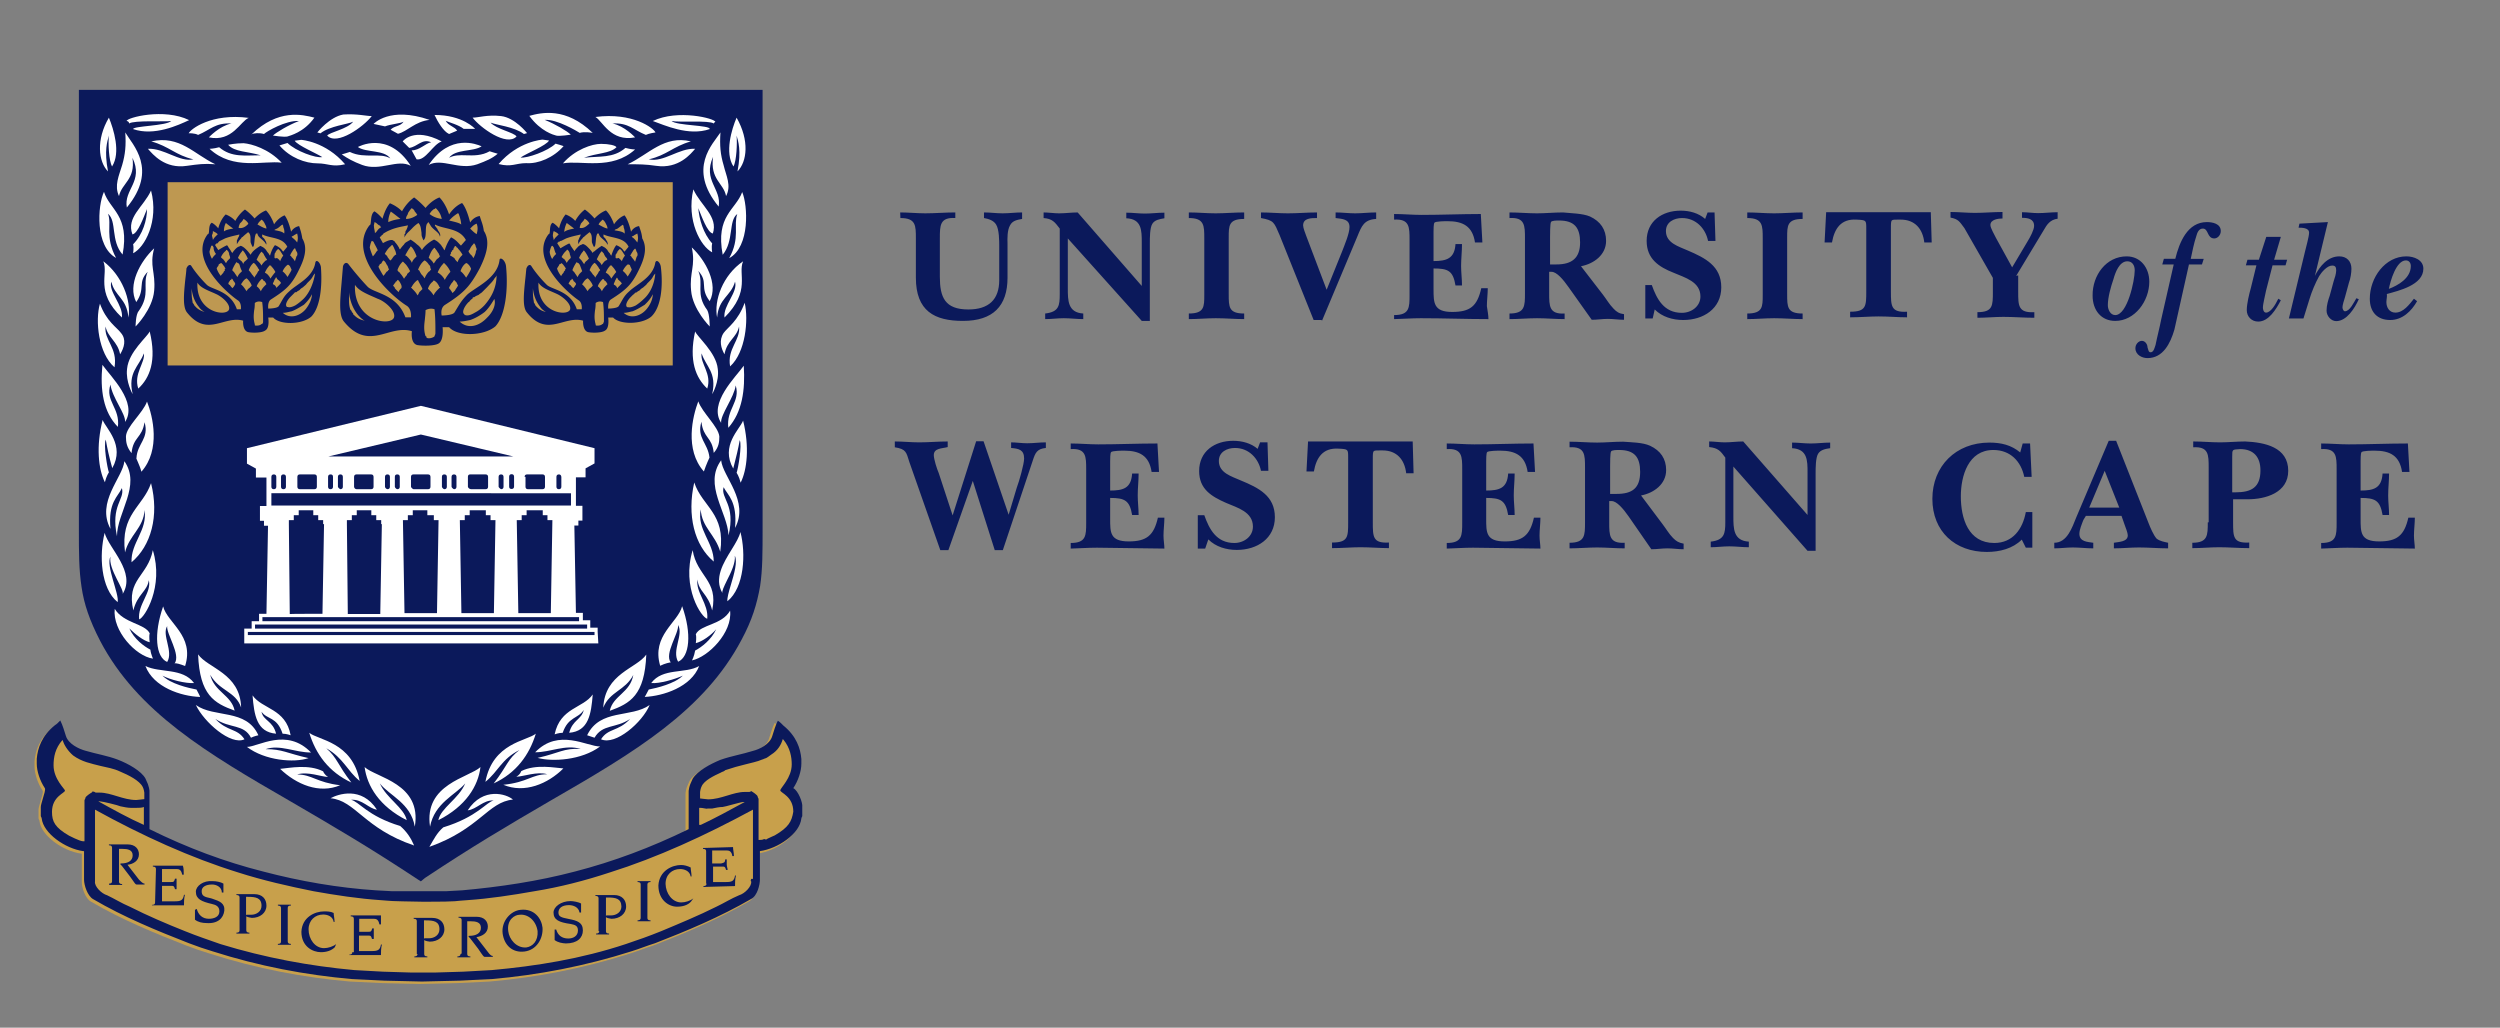
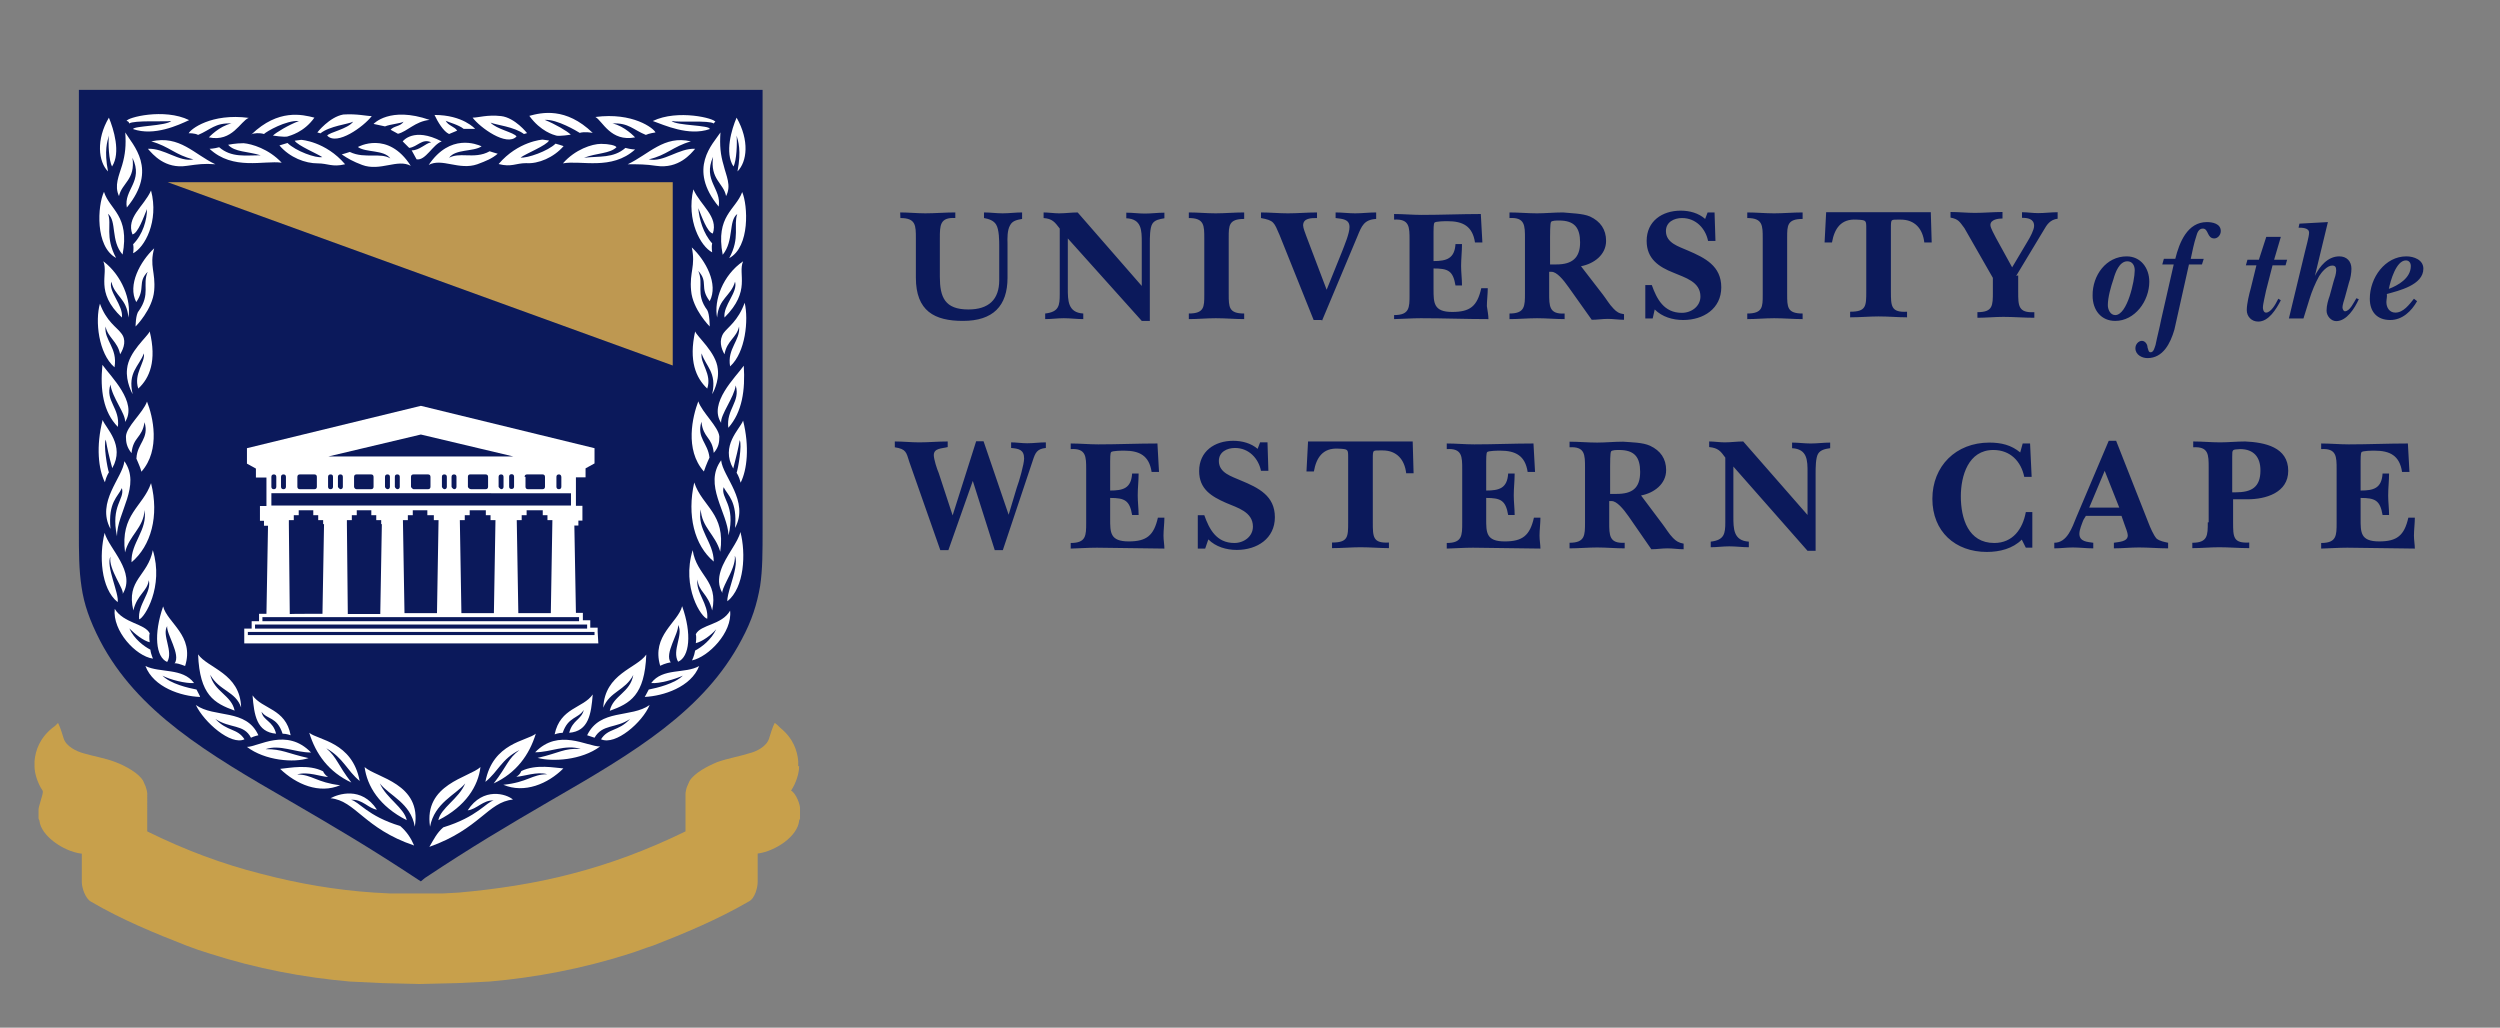
<svg xmlns="http://www.w3.org/2000/svg" viewBox="0 0 1115.6 458.6">
  <rect x="0" y="0" width="1115.6" height="458.6" fill="#808080" stroke="none" />
  <g fill-rule="evenodd">
    <path d="M356.6 341.9c0 3.3-1.4 7.6-3.6 10.9 2.2 1.1 4.3 6.6 4 8.4v4c0 .4-.4.7-.4 1.1-.7 6.9-10.5 13.5-18.5 14.6v12.7c0 2.2-1.1 7.3-4 8.7-13.8 8-28.6 14.2-42.8 19.7-3.6 1.1-6.9 2.5-10.5 3.6-20.7 6.6-41.7 10.6-62.3 12.4l-14.5.7-16.7.4-16.7-.4-14.5-.7c-20.7-1.8-41.7-5.8-62.3-12.4-3.6-1.1-6.9-2.2-10.5-3.6-14.1-5.5-29-11.6-42.8-19.7-2.5-1.5-4-6.2-4-8.7v-12.7h-.4c-8-1.1-17.8-8-18.5-14.6 0-.4-.4-.7-.4-1.1v-4c0-.8.5-2.2.9-3.7.6-2 1.3-4.1.9-4.7-2.2-3.3-3.6-7.6-3.6-10.9v-2.2c.4-4.7 2.2-10.2 8-14.9 1.1-.7 1.8-1.5 2.5-2.2 1.1 2.2 1.8 4.7 2.5 6.9 1.1 3.6 5.8 5.8 8.7 6.6 5.1 1.5 9.8 2.2 14.5 4s10.5 5.1 12.3 8.4c.4.7.7 1.8 1.1 2.5.4 1.1.7 2.5.7 2.9V371c17 8.4 33.7 14.6 50.7 18.9 16.7 4.4 33.7 7.3 50.4 8.4l7.2.4h23.6l7.2-.4c16.7-1.5 33.7-4 50.4-8.4 17-4.4 33.7-10.6 50.7-18.9v-17.1c0-.4.4-2.2.7-2.9.4-.7.7-1.8 1.1-2.5 2.2-3.6 8-6.6 12.3-8.4 5.1-1.8 9.8-2.5 14.5-4 2.9-.7 7.6-2.9 8.7-6.6.7-2.2 1.4-4.7 2.5-6.9 1.1.7 1.8 1.5 2.5 2.2 5.8 4.7 7.6 10.2 8 14.9v2.2h.4z" fill="#c8a04b" />
    <path d="M35.2 236.4V40.1h305.1V236c0 10.2 0 18.2-1.1 25.5-1.4 8-3.6 15.3-8.3 24-16.7 31.7-47.8 50.2-85.1 71.7-19.9 11.6-34.8 20.4-56.2 34.6l-1.8 1.5-1.1-.7c-22.1-14.6-37-23.3-56.9-34.9-37.3-21.5-68.5-40-85.1-71.7-4.7-9.1-7.2-16.4-8.3-24-1.2-7.8-1.2-15.4-1.2-25.6h0z" fill="#0b195b" />
  </g>
-   <path d="M74.8 81.3h225.4v81.8H74.8z" fill="#be9851" />
+   <path d="M74.8 81.3h225.4v81.8z" fill="#be9851" />
  <g fill-rule="evenodd">
    <g fill="#0b195b">
      <path d="M738.4 138.1c3.3 3.3 8 4.7 12.7 4.7 9.1 0 17-5.1 17-14.6s-7.2-13.1-14.9-16.4c-4-1.8-9.8-3.3-9.8-8.7 0-4 3.6-5.8 7.2-5.8 6.2 0 10.5 4.7 11.6 10.2h3.3l-.4-12.7H762l-1.1 2.9C758 95.1 754 94 750 94c-8.3 0-15.2 4.7-15.2 13.5 0 8 5.4 11.6 12 14.2 5.1 2.2 12 4 12 10.6 0 4.4-4 7.3-8.3 7.3-8 0-11.2-6.2-13.4-12.4h-2.9v14.9h3.3l.9-4zM401.8 97.3c6.9 0 6.9 3.3 6.9 9.1v17.5c0 14.9 8.3 19.3 21 19.3 13.4 0 19.9-6.6 19.9-19.3v-13.5-1.5c-.1-2.8-.1-6.2 1.1-8.3 1.1-2.2 3.3-2.5 5.4-2.9v-2.9c-2.9 0-5.8.4-8.7.4s-5.4-.4-8.3-.4v2.5c2.2.4 4.3 1.1 5.4 2.9 1.4 2.2 1.4 7.3 1.4 9.8v15c0 8.7-4.7 13.1-13.8 13.1-10.5 0-12.7-5.5-12.7-14.6v-17.1c0-5.8 0-9.5 6.9-9.1v-2.5c-4.3 0-9.1.4-13.4.4-3.6 0-7.6-.4-11.2-.4l.1 2.5h0zm111.3 45.9h-3.6l-33-36.8v22.2c0 5.5 0 10.9 6.9 11.3v2.5c-2.9 0-5.8-.4-8.7-.4s-5.4.4-8.3.4v-2.5c6.2-.7 6.5-3.6 6.5-8.7V102c-2.2-2.9-3.3-4.4-7.2-4.7v-2.5c2.2 0 4.7.4 6.9.4 2.9 0 5.4-.4 8.3-.4l28.6 32.8v-19.3c0-5.5 0-10.6-6.9-10.9v-2.5c2.9 0 5.4.4 8.3.4s5.8-.4 8.7-.4v2.5c-2.2.4-4.3.7-5.4 2.5s-1.1 6.2-1.1 8.7v34.6h0zm24.3-12.4v.8c0 5.3 0 8.3-6.9 8.3v2.5c4 0 8-.4 12-.4 4.3 0 8.7.4 12.7.4v-2.5c-6.9 0-6.9-2.9-6.9-8.7v-24.4-.8c0-5.3 0-8.3 6.9-8.3v-2.9c-4.3 0-8.7.4-12.7.4s-8-.4-12-.4v2.5c6.9 0 6.9 3.3 6.9 9.1v24.4h0zm52.5 12.4l15.9-37.9c1.8-4.4 2.9-7.3 8.3-7.6v-2.9c-3.3 0-6.2.4-9.4.4-2.9 0-5.8-.4-8.7-.4v2.5c2.9.4 6.2.4 6.2 4 0 2.9-2.2 8-3.3 10.9l-6.9 17.1-9.1-24c-.4-1.1-1.4-3.6-1.4-4.7 0-3.3 3.6-3.3 6.2-3.3v-2.5c-4.3 0-8.7.4-13 .4-4 0-8-.4-12-.4v2.5c5.8 1.1 5.8 1.8 8.3 7.6l15.2 37.9h3.6l.1.4h0zm126.8-35.7c0 6.2-5.4 10.2-11.2 11.3l9.8 12.7c1.4 1.8 2.9 4.4 4.7 6.2 1.4 1.5 2.5 2.2 4.7 2.5v2.5c-2.5 0-4.7-.4-7.2-.4s-4.7.4-7.2.4L700 128.2c-2.5-3.6-5.4-6.9-7.6-6.9h-1.1v9.5c0 5.8 0 9.5 6.9 9.1v2.5c-4 0-8.3-.4-12.3-.4s-8.3.4-12.3.4v-2.5c6.9 0 6.9-3.3 6.9-9.1v-24.4c0-5.8 0-9.5-6.9-9.1v-2.5c4 0 8.3.4 12.3.4 3.6 0 7.6-.4 11.6-.4 3.6.4 8.7.4 12 1.8 4.7 2.2 7.2 5.8 7.2 10.9zm69.9 23.3v.8c0 5.3 0 8.3-6.9 8.3v2.5c4 0 8-.4 12-.4 4.3 0 8.7.4 12.7.4v-2.5c-6.9 0-6.9-2.9-6.9-8.7v-24.4-.8c0-5.3 0-8.3 6.9-8.3v-2.9c-4.3 0-8.7.4-12.7.4s-8-.4-12-.4v2.5c6.9 0 6.9 3.3 6.9 9.1v24.4h0zm28.3-36.1h46.7l.4 13.5h-3.3C858 102 854.4 98 848.2 98h-1.4c-1.3 0-2.1 0-2.5.3-.5.4-.5 1.4-.5 3.6v1.2V130c0 6.6 0 9.5 7.2 9.1v2.5c-4 0-8.3-.4-12.7-.4-4 0-8.3.4-12.7.4v-2.5c7.2 0 7.2-2.5 7.2-9.1v-26.9-1c0-1.9 0-2.9-.5-3.4s-1.6-.6-3.9-.7c-6.9-.4-9.8 4-10.9 10.2h-3.3l.7-13.5h0zm84.8 28.4l12.3-20.4c1.4-2.5 2.9-4.7 6.2-5.1v-2.9c-2.9 0-5.8.4-8.7.4-2.5 0-4.7-.4-7.2-.4v2.5c2.5 0 5.4.4 5.4 3.6 0 1.8-1.8 5.1-2.9 6.9l-6.9 11.6-7.2-13.1c-.7-1.5-2.5-4.4-2.5-5.8 0-2.5 3.6-2.9 5.4-2.9v-2.9c-4 0-8.3.4-12.3.4-3.6 0-7.2-.4-10.9-.4v2.5c3.6.7 4 1.8 6.2 4.7l12.7 22.2v6.2c0 6.2 0 9.1-6.9 9.1v2.5c4 0 7.6-.4 11.6-.4 4.7 0 9.1.4 13.8.4v-2.5c-7.2.4-7.2-2.9-7.2-9.1v-7.3l-.9.2h0zm-235.5 19.3c-10.1 0-19.9-.4-30.1-.4-3.9 0-8.1.3-12 .4v-1.8c6.9 0 6.9-3.3 6.9-9.1v-24.4c0-5.8 0-9.5-6.9-9.1v-2.5c4 0 8.3.4 12.3.4 8.7 0 17.8-.4 26.4-.4l.7 12.7h-3.3c-1.1-7.3-5.4-9.5-12.3-9.5-.7 0-5.4 0-5.8.7-.4.4-.4 3.3-.4 4v13.1c5.8 0 9.4-1.1 9.8-7.6h2.9c0 3.3-.4 6.6-.4 9.8 0 2.9.4 5.8.4 8.7h-2.9c-1.1-6.6-3.3-7.6-9.8-7.6v8.4.8c0 6.1 0 10.2 8.3 10.2 8 0 11.2-2.5 13-10.6h2.9c0 2.5-.4 5.5-.4 8 .3 2.2.7 4 .7 5.8h0zm27.5-36.7V118h2.9c6.9 0 10.5-2.9 10.5-9.8 0-6.6-2.5-9.8-9.4-9.8-1.1 0-3.3 0-3.6.7-.4.7-.4 5.5-.4 6.6zM982.6 118h-5.8l-6.5 29.1c-1.8 6.2-5.1 12.7-12 12.7-2.5 0-5.4-1.5-5.4-4.4 0-1.8 1.4-3.3 2.9-3.3 1.4 0 2.5 1.5 2.5 2.9.4 1.1.4 2.2 1.4 2.2 1.4 0 1.8-2.2 2.2-3.3.7-3.6 1.8-7.6 2.5-11.3L970 118h-5.1l.7-2.5h5.1c1.8-7.3 5.4-16.4 14.1-16.4 2.5 0 6.2.7 6.2 4 0 1.8-1.4 3.3-2.9 3.3-3.3 0-2.5-4.4-5.1-4.4-1.8 0-2.5 1.8-2.9 3.3-1.1 3.3-1.8 6.9-2.5 10.2h5.8l-.8 2.5zm45.3 24.1h-6.5l7.2-29.9c.4-1.8 1.8-6.6 1.8-8.4 0-2.2-3.3-2.2-4.7-2.2l.4-1.8 12.7-.7-5.8 24c2.2-4.4 5.8-8.7 10.9-8.7 3.3 0 5.4 2.2 5.4 5.5 0 1.8-.4 4.4-1.1 6.2l-1.8 6.6c-.4 1.1-1.1 3.6-1.1 4.4 0 .7.4 1.8 1.1 1.8 2.2 0 4-4 5.1-5.8l1.1.4c-1.8 4-5.4 9.8-10.1 9.8-2.2 0-4.3-2.2-4.3-4.7 0-2.2.7-4.7 1.4-6.6l1.8-6.6c.4-1.1 1.1-3.3 1.1-4.7 0-1.5-.4-2.2-1.8-2.2-2.2 0-4.7 2.9-5.8 4.7-1.8 3.3-3.3 6.9-4.3 10.2l-2.7 8.7h0zm-10.1-36.4h-6.5l-3.3 10.2h-5.1l-.7 2.5h4.7l-2.5 10.2c-.7 2.5-1.8 6.9-1.8 9.8s2.2 5.1 5.1 5.1c4.7 0 8-5.5 10.1-9.5l-1.1-.7-.4.7c-.7 1.5-2.9 5.5-5.1 5.5-1.1 0-1.4-1.5-1.4-2.2 0-1.8 1.1-5.8 1.4-7.6l2.9-11.3h5.8l.7-2.5h-5.8l3-10.2h0zm-68.8 8.7c6.2 0 10.1 5.1 10.1 11.3 0 8.7-6.5 17.5-15.2 17.5-6.2 0-10.1-4.7-10.1-11.3-.1-9.1 6.1-17.5 15.2-17.5zm115.9 20.4c0 2.5 1.4 4.7 4 4.7 3.6 0 6.2-3.6 8.3-6.2l1.4 1.1c-2.5 4.4-6.5 8.4-12 8.4-5.8 0-9.1-3.6-9.1-9.5 0-9.5 6.9-18.9 16.3-18.9 3.3 0 7.6 1.5 7.6 5.5 0 7.3-10.9 9.8-16.3 11.3.2 1-.2 2.5-.2 3.6h0zm8.7-18.6c-4.3 0-6.9 9.1-7.6 12.7 4-1.5 9.8-4.7 9.8-10.2 0-1.4-.8-2.5-2.2-2.5zm-124.3.4c2.2 0 3.3 1.8 3.3 4 0 4.7-3.3 20-8.7 20-2.2 0-3.3-2.5-3.3-4.4 0-3.6 1.4-8.4 2.5-11.6.8-2.9 2.6-8 6.2-8zM539.2 240.7c3.3 3.3 8 4.7 12.7 4.7 9.1 0 17-5.1 17-14.6s-7.2-13.1-15.2-16.4c-4-1.8-9.8-3.3-9.8-8.7 0-4 3.6-5.8 7.2-5.8 6.2 0 10.5 4.7 11.6 10.2h3.3l-.4-12.7h-3.3l-1.1 2.9c-2.9-2.5-6.9-3.6-10.9-3.6-8.3 0-15.2 4.7-15.2 13.5 0 8 5.4 11.3 12 14.2 5.1 2.2 12 4 12 10.6 0 4.4-4 7.3-8.3 7.3-8 0-11.2-6.2-13.4-12.4h-2.9v14.9h3.3l1.4-4.1h0zm391.6-10.5h15.9l1.4 4c.4 1.1 1.4 3.6 1.4 4.7 0 2.9-4 2.9-6.2 3.3v2.5c3.6 0 7.6-.4 11.2-.4 4.3 0 8.7.4 13 .4v-2.5c-1.8-.4-3.6-.7-5.1-1.8-1.4-1.5-2.9-5.1-3.6-6.9l-14.5-36.8H941l-14.5 34.2c-1.8 4.4-4 11.3-9.8 11.3v2.5c2.9 0 5.4-.4 8.3-.4s6.2.4 9.1.4v-2.5c-2.5-.4-6.2-.4-6.2-4 0-1.8 1.1-4.4 1.8-6.2l1.1-1.8h0zm-483.3 15.3h-3.6l-9.8-30.9-10.9 30.9h-3.6l-13.8-39.3c-1.4-4.4-1.4-5.8-6.5-6.6V197c3.6 0 7.2.4 10.9.4 4.3 0 8.3-.4 12.7-.4v2.5c-2.5.7-6.2.4-6.2 3.6 0 1.8 1.4 6.2 2.2 8l6.2 18.9 10.5-33.1h3.3l11.2 32.8 3.6-12c1.1-2.9 3.3-10.6 3.3-13.1 0-4-2.5-4.4-5.8-4.7v-2.5c2.2 0 4.7.4 7.2.4 2.9 0 5.4-.4 8.3-.4v2.5c-4 .4-4.7 2.2-5.8 5.5l-13.4 40.1h0zM583.7 197h46.7l.4 14.2h-3.3c-.7-6.2-4.3-10.2-10.5-10.2h-1.4c-1.3 0-2.1 0-2.5.3-.5.4-.5 1.4-.5 3.6v1.2V233c0 6.6 0 9.5 7.2 9.1v2.5c-4 0-8.3-.4-12.7-.4-4 0-8.3.4-12.7.4v-2.5c7.2 0 7.2-2.5 7.2-9.1v-27.7-1c0-1.9 0-2.9-.5-3.4s-1.6-.6-3.9-.7c-6.9-.4-9.8 4-10.9 10.2H583l.7-13.4h0zm148.6 24.1c5.8-1.1 11.2-5.1 11.2-11.3 0-5.1-2.5-8.7-7.2-10.9-3.3-1.5-8.3-1.5-12-1.8-4 0-8 .4-11.6.4-4 0-8.3-.4-12.3-.4v2.5c6.9-.4 6.9 3.3 6.9 9.1v24.4c0 5.8 0 9.1-6.9 9.1v2.5c4 0 8.3-.4 12.3-.4s8.3.4 12.3.4v-2.5c-6.9.4-6.9-3.3-6.9-9.1v-9.5h1.1c2.2 0 5.1 3.3 7.6 6.9l10.1 14.6c2.5 0 4.7-.4 7.2-.4s4.7.4 7.2.4v-2.5c-2.2-.4-3.3-1.1-4.7-2.5-1.8-1.8-3.3-4.4-4.7-6.2l-9.6-12.8h0zm74.3 24.7h3.6v-34.6c0-2.2 0-6.9 1.1-8.7s3.3-2.2 5.4-2.5v-2.5c-2.9 0-5.8.4-8.7.4s-5.4-.4-8.3-.4v2.5c6.9.4 6.9 5.5 6.9 10.9v18.9L777.9 197c-2.9 0-5.4.4-8.3.4-2.2 0-4.7-.4-6.9-.4v2.5c4 .4 5.1 1.8 7.2 4.7V233c0 5.1-.4 8-6.5 8.7v2.5c2.9 0 5.4-.4 8.3-.4s5.8.4 8.7.4v-2.5c-6.9-.4-6.9-5.8-6.9-11.3v-22.2l33.1 37.6h0zm171.7-3.6c6.9 0 6.9-3.3 6.9-9.1h.4v-24.4c0-5.8 0-9.5-6.9-9.1V197c4 0 8 .4 12 .4 3.6 0 7.6-.4 11.2-.4 8.7.4 19.2 2.5 19.2 13.1 0 9.8-10.1 12.7-18.1 12.7h-6.5V233c0 6.6 0 9.5 7.2 9.1v2.5c-4.7 0-9.1-.4-13.4-.4-4 0-7.6.4-12 .4v-2.4zm-71.4 2.2H904l-1.8-3.6c-4 4-9.8 5.5-15.6 5.5-14.1 0-24.3-9.1-24.3-23.7s10.5-25.1 25.4-25.1c5.4 0 9.8 1.1 13.8 4.4l1.1-4h3.3l.7 14.9h-3.3c-1.4-6.9-6.2-12-13.8-12-11.2 0-14.5 11.6-14.5 20.7 0 9.8 3.3 20.8 14.9 20.8 8.3 0 12.7-6.2 14.1-13.8h2.9v15.9h0zm-417.4 0l30.1.4c0-1.8-.4-3.6-.4-5.8 0-2.5.4-5.5.4-8h-2.9c-1.8 8-5.1 10.6-13 10.6-8.4 0-8.3-4-8.3-10.2v-.8-8.4c6.5 0 8.7 1.1 9.8 7.6h2.9c0-2.9-.4-5.8-.4-8.7 0-3.3.4-6.6.4-9.8h-2.9c-.4 6.6-4 7.6-9.8 7.6v-13.1c0-.7 0-3.6.4-4 .4-.7 5.1-.7 5.8-.7 6.9 0 11.2 2.2 12.3 9.5h3.3l-.7-12.7c-8.7 0-17.8.4-26.4.4-4 0-8.3-.4-12.3-.4v2.5c6.9-.4 6.9 3.3 6.9 9.1v23.7c0 5.8 0 9.1-6.9 9.1v2.5c3.7-.1 7.9-.4 11.7-.4h0zm167.8 0l30.1.4c0-1.8-.4-3.6-.4-5.8 0-2.5.4-5.5.4-8h-2.9c-1.8 8-5.1 10.6-13 10.6-8.4 0-8.3-4-8.3-10.2v-.8-8.4c6.5 0 8.7 1.1 9.8 7.6h2.9c0-2.9-.4-5.8-.4-8.7 0-3.3.4-6.6.4-9.8H673c-.4 6.6-4 7.6-9.8 7.6v-13.1c0-.7 0-3.6.4-4 .4-.7 5.1-.7 5.8-.7 6.9 0 11.2 2.2 12.3 9.5h3.3l-.7-12.7c-8.7 0-17.8.4-26.4.4-4 0-8.3-.4-12.3-.4v2.5c6.9-.4 6.9 3.3 6.9 9.1v23.7c0 5.8 0 9.1-6.9 9.1v2.5c3.6-.1 7.8-.4 11.7-.4h0zm390.2 0l30.1.4c0-1.8-.4-3.6-.4-5.8 0-2.5.4-5.5.4-8h-2.9c-1.8 8-5.1 10.6-13 10.6-8.4 0-8.3-4-8.3-10.2v-.8-8.4c6.5 0 8.7 1.1 9.8 7.6h2.9c0-2.9-.4-5.8-.4-8.7 0-3.3.4-6.6.4-9.8h-2.9c-.4 6.6-4 7.6-9.8 7.6v-13.1c0-.7 0-3.6.4-4 .4-.7 5.1-.7 5.8-.7 6.9 0 11.2 2.2 12.3 9.5h3.3l-.7-12.7c-8.7 0-17.8.4-26.4.4-4 0-8.3-.4-12.3-.4v2.5c6.9-.4 6.9 3.3 6.9 9.1v23.7c0 5.8 0 9.1-6.9 9.1v2.5c3.6-.1 7.8-.4 11.7-.4h0zM996.1 204v15.7h1.4c7.2 0 11.2-2.2 11.2-9.8 0-5.8-2.9-9.5-9.1-9.5-3.5.3-3.5-.1-3.5 3.6h0zm-277.6 4v12.4h2.9c6.9 0 10.5-2.5 10.5-9.8 0-6.6-2.5-9.8-9.4-9.8-1.1 0-3.3 0-3.6.7-.4.6-.4 5.4-.4 6.5zm213.8 18.5l6.9-16.4 6.5 16.4h-13.4z" />
-       <path d="M222.9 116.2c0-1.8 2.5-.4 2.9 2.5 1.1 10.9-.4 22.2-4.7 26.9-5.1 4.4-17 4.7-20.7.4h-2.9s.7 5.8-1.8 7.3c-1.8 1.1-6.9 1.1-9.4.7-3.3-.7-2.5-6.2-2.5-6.2-3.8-1.2-7.5-.2-11.1.8-6.1 1.7-12.3 3.4-19.3-5.2-2.2-2.8-1.7-9.1-1-16.9l.6-7.1c0-1.5 1.4-2.9 2.5-1.5 2.5 3.3 6.2 7.6 8.7 10.2 3.3 2.9 13 3.3 16.7 13.5h2.5s.4-3.6-1.8-5.1c-7.6-4.7-26.8-22.9-16.7-36 1.1 0 0-4.7 2.2-6.2 1.8 1.1 3.6 3.3 3.6 3.3s1.1-4.4 3.3-6.9c3.6 1.5 5.4 3.6 5.4 3.6s1.8-3.6 5.4-6.2c2.9 2.2 5.1 4.7 5.1 4.7s2.5-3.3 6.2-4.7c2.9 2.9 4.3 7.6 4.3 7.6s2.2-3.6 5.8-5.1c2.2 2.5 3.6 8.7 3.6 8.7s1.4-2.5 4.3-2.9c.7 2.5 1.4 3.6 1.8 6.6 3.3 5.1.7 11.6-1.8 16.7-4.3 8-6.9 10.9-15.6 16.4-2.2 1.5-1.4 4.7-1.4 4.7s5.1 0 5.8-1.5c2.2-3.6 2.9-5.1 5.8-8 4-3.4 13.1-7.1 14.2-15.1h0zm-41.7-18.5c0-.4 0-.7.4-1.5.4-.4.4-1.1.7-1.5s.7-1.1 1.4-1.8c.7.4 1.1.7 1.4 1.5a6.51 6.51 0 0 1 1.1 1.5c-1 .7-2.8 1.8-5 1.8h0zm11.6-3.7c-.7.7-1.1 1.5-1.1 1.5 1.4 1.1 2.9 1.8 5.4 2.2 0 0 0-.4-.4-1.5s-1.1-2.2-2.2-3.3c-.4 0-.4.4-.7.4s-.6.4-1 .7h0zm-14.1 3.7s-2.2-1.8-4.3-3.3c-1.4 2.9-1.1 5.1-1.1 4.7.7-.3 2.5-1.1 5.4-1.4h0zm21.7.7l1.1-1.1c.7-.7 1.8-1.5 2.9-2.2.4.4.4.7.7 1.5.7 2.2.7 3.6.7 3.6-.7-.7-2.5-1.1-5.4-1.8h0zm-33.3.7c1.1.4 1.4 1.1 2.2 1.5 0 0 .4 0 .4.4l.4.4c-.7.4-1.1.7-1.4 1.1-.4.4-.7 1.1-1.4 1.5 0-1.1-.4-1.8-.4-2.9-.2-.5.2-1.3.2-2zm4 5.1c.7-.4 1.8-1.1 2.9-1.5 3.3-1.5 7.2-1.8 8-2.2 0 .7-.4 1.5-.7 2.2-.4.4-.4.7-.4 1.1s0 .4-.4.7v1.5c.4-1.1 1.4-2.2 2.2-2.9l1.1-1.1c1.4-1.5 2.5-2.2 2.9-2.5 1.1 1.1 1.1 2.5 1.4 4.4 0 .7 0 1.5.4 2.2 0 .4.4.7.4 1.1 0 0 .4 0 .4-.4 1.1-1.1.4-5.1 1.1-6.6 0-.4.4-.4.4-.7l.4-.4c.4.7.7 1.1 1.1 1.8 1.1 1.5 2.9 2.5 3.6 3.6.4.7.4 1.1.4 1.1.4-.7 0-1.5-.4-2.2-.4-.4-.4-.7-.7-1.1 0-.4-.4-.4-.4-.7-.4-.4-.4-.7-.7-.7v-.7c4.3 2.2 10.9 1.5 13.8 6.9l-2.2 2.5-.4-.4c-.7-.7-1.8-2.2-4-3.3-1.8 2.2-2.9 5.8-2.9 5.8s-.4-.4-.7-1.1c-.4-.4-.7-1.1-1.1-1.5l-.7-.7c-.7-.7-1.4-1.1-2.2-1.5-1.4.7-2.9 1.8-4 2.9s-1.4 1.8-1.4 1.8-.7-1.5-2.2-2.5c-.7-.7-1.8-1.5-2.9-2.2-.4.4-.7.4-1.1.7-.7.4-1.4.7-1.8 1.5-1.1 1.1-1.8 2.2-1.8 2.2s-.4-.4-.4-.7c-.4-.7-1.1-1.8-1.8-2.5 0-.4-.4-.4-.7-.7-1.1-1.1-4.7 1.1-4.7 1.1l-1.4-2.5c0-.4.4-.4.7-.7 0-.4.4-.4.7-.7l.2-.4zm38.7-2.2c1.1 1.1 1.8 1.8 2.9 2.5.4-1.5.7-2.9 0-4.7-1.1.4-1.8 1.1-2.2 1.5l-.7.7zm-41.6 10.2s0-.4.4-.4c-.4-1.1-1.1-2.2-1.8-3.6 0-.4-.4-.4-.7-.7-.4 0-.4.4-.4.4-.4.7-.7 2.5-.7 2.5.4 1.8 1.4 4 1.4 4s.7-.7 1.4-1.8c0 0 0-.4.4-.4zm40.9 0c0-.4.4-.7.4-.7.4-.7.7-1.5 1.4-2.2.4-.4.4-.7.7-.7.4.4.7 1.1.7 1.5.4.7.4 1.1.4 1.1 0 .4-.4.7-.4 1.5-.4 1.5-1.1 2.5-1.1 2.5s-.4-1.1-1.4-1.8c0-.4-.4-.4-.4-.4.1-.4-.3-.4-.3-.8zm-36.6 1.8c.4.4.4.7.7 1.1.4.4.7 1.1 1.1 1.1.7-.7 1.1-1.5 1.4-1.8l.7-.7h.4s0-.7-.4-1.8c-.4-.7-.7-1.8-1.1-2.2 0 0 0-.4-.4-.4l-.7.7c-1.4 1.1-2.5 3.3-2.5 3.3l.8.7h0zm28.3 0s0-.4.4-.7v-.3c0-.4 0-.4.4-.7 0-.4 0-.4.4-.7s.4-.4.4-.7c0-.4.4-.4.4-.7s.4-.4.4-.4c.4 0 .4.4.7.7.4 0 .4.4.7.7 1.1 1.1 1.8 2.5 1.8 2.5l-.4.4c-.4.4-1.4 1.5-1.8 2.9-.7-.7-1.1-1.1-1.4-1.8-1.7-1.2-2-1.2-2-1.2zm-18.5 1.1l-.4-.4c-.4-.4-.7-.7-1.1-.7 0 0 1.1-2.2 2.2-3.6 0-.4.4-.4.4-.4 1.4 1.1 2.5 4.4 2.5 4.4l-.7.7c-.4.4-1.1 1.1-1.4 2.2-.4-1.1-1.2-1.8-1.5-2.2zm13.4 0c.4-.4.4-.7.7-.7 0 0 0-.4-.4-.4 0-.7-.4-1.1-.7-1.5-.4-.7-.7-1.1-1.1-1.5 0 0 0-.4-.4-.4-1.4 1.1-2.2 3.6-2.5 4.4l.7.7.4.4c.4.4.7.7 1.1 1.5.7-.7 1.1-1.8 1.8-2.2l.4-.3zm-22.1 5.1l-.4.4c0 .4-.4.4-.7.7s-.7 1.1-1.4 1.8c-1.4-2.2-2.2-4-2.2-4s0-.4.4-.7c0-.4.4-.7.7-.7.4-.4.4-.7.7-1.1l.4-.4c.7.4 1.1 1.1 1.4 1.8.4.4.4.7.7 1.1 0 .8.4.8.4 1.1zm14.8 2.6c-.7-.7-1.1-1.8-1.4-2.2 0 0-.4 0-.4-.4 0 0 1.1-2.9 2.9-4 .7.4 1.4 1.1 1.8 1.8.4.4.7.7.7 1.1 0 .7.4 1.1.4 1.1l-.4.4c0 .4-.4.4-.7.7-.7.7-1.4 1.8-1.8 2.9-.3-.3-.7-1.1-1.1-1.4h0zm-6.5-.7l1.1-1.1s-.7-1.5-1.8-2.9l-.7-.7-.7-.7c-1.8 1.5-2.5 4-2.5 4 .4 0 .4.4.4.4l.4.4s.4 0 .4.4c.7.7 1.4 1.8 1.8 2.5.4-.7 1.1-1.5 1.4-1.8-.1-.2-.1-.5.2-.5zm15.6-4.1c-1.4 1.5-2.2 3.6-2.2 3.6s1.4.7 2.5 2.2c.4.4.4.7.7 1.1.7-1.5 2.2-3.3 2.5-3.6 0 0-.7-1.8-2.2-3.3l-.7-.7-.6.7zm12.7 1.9s-.4-1.1-1.1-1.8c-.4-.4-.7-.7-1.1-.7-1.8 1.1-2.5 3.6-2.5 3.6s1.1.7 2.5 2.9c1.5-2.2 2.2-3.7 2.2-4zm-2.6 20.7c1.1.4 2.5 0 4.3-1.1 1.4-.7 2.9-1.8 4.3-3.3 2.9-3.3 5.4-7.6 5.4-13.5 0 .7-.7 1.1-1.1 1.8s-1.1 1.5-1.8 2.2l-1.4 1.5-2.2 2.2c-.4.4-1.1.7-1.4 1.1-.7.4-1.1.4-1.4.7-.4 0-.4.4-.7.4 0 0-.7 0-.7.4s-.4.4-.7.7l-.7.7s0 .4-.4.4c-1.8 1.8-3.3 4.7-1.8 5.5 0 .3 0 .3.3.3zm-29.7-10.2l-1.1-1.1c-.4-.4-.7-.7-.7-1.1l-.7-.7s.4-.7 1.1-1.5c0-.4.4-.4.4-.4.4-.4.4-.7.7-.7.4.4.7.7 1.1 1.5.4.7.7 1.5.4 2.2-.8.7-1.2 1.5-1.2 1.8h0zm9.5-.3l.4-.4.7-.7c0-.4-1.1-2.2-1.8-3.6 0 0 0-.4-.4-.4-1.1.7-2.2 2.2-2.5 2.9l-.4.4.7.7c.7.7 1.8 1.8 2.2 2.9 0-.4.4-.4.4-.7.3-.4.3-.8.7-1.1h0zm16.3-1.5c.4-.7.7-1.1.7-1.1l-.7-1.5-.4-.4-.7-.7c-.4.7-.7 1.1-1.1 1.5-.7 1.1-1.1 1.8-1.1 2.2l.4.4c.4.7 1.1 1.5 1.1 1.8l1.1-1.1c.3-.4.3-.7.7-1.1h0zm-7.3-.4l-.7.7c-.7.7-1.8 1.8-2.2 2.9-1.1-1.8-2.5-2.9-2.5-2.9 0-.4.7-2.2 2.2-3.3 0-.4.4-.4.4-.4.4 0 .7.4 1.1.7.7.7 1.1 1.5 1.4 2.2.3-.2.3.1.3.1zm-20.6 13.5c-1.4 4-18.1 1.8-17.4-14.6 1.8 2.9 6.2 4.4 10.1 6.2 3.3 1.1 8.3 5.5 7.3 8.4zm-18.2-1.8c0 .4 0 .4.4.7 1 1 2.3 2 4.8 2.5-1-.4-2-1.4-3-2.5-1.8-2.2-3.6-5.5-4-10.2v1.9c-.1 1.9-.1 3.7.4 5.4 0 .4.4.7.7 1.1 0 .4.4.7.7 1.1zm59.8 1.8c-3.3 3.6-8.3 5.5-12.3 1.8 1.4 0 3.3-.4 4.7-.7 2.2-.7 4.7-2.2 6.5-3.6l.7-.7c1.4-1.5 2.5-3.3 3.6-5.1.8 2.5-.6 5.8-3.2 8.3zm-26.8 9.1c.7.4 2.5 0 3.3-.7 0-.4.4-.7.4-1.5 0-3.6 0-6.9-.4-10.6-1.1-.4-2.5-.4-4 .4 0 1.5-.2 2.9-.3 4.1-.3 2.4-.6 4.7.3 7.5.4 0 .4.4.4.4 0 .4.3.4.3.4z" />
    </g>
    <g fill="#fff">
      <path d="M137.7 338.3c-9.8-2.2-11.6-4-19.2-4 6.5-2.2 13 1.5 20.3 1.5-10.9-11.3-23.6-2.5-28.6-2.5 8 6.1 21 7.2 27.5 5zm22.8 10.2C157.2 331 142 330.3 138 327c2.9 9.5 8.7 17.5 18.8 22.2-6.2-8-6.2-10.9-11.2-15.3 7.7 4.4 9.1 9.8 14.9 14.6zm-27.9-2.9c4.7-1.5 10.9 1.1 13.8 1.1-1.8-1.1-2.2-2.5-2.2-2.5-6.5-3.3-14.9-1.5-19.2-1.1 7.2 6.9 17.4 11.3 26.8 7.3-10.5-1.2-12.6-4.8-19.2-4.8zm24 11.3c5.1-.4 8 4 11.6 4.4-6.9-10.6-17.4-6.9-20.7-5.1 11.2 1.1 14.9 13.5 37.3 21.1-1.4-3.3-3.3-6.2-6.2-8.7-14.8-4.5-18.4-11-22-11.7zm-68.9-49.2c-3.6-.7-11.6-2.5-15.2-6.2 3.3 1.8 10.5 3.6 14.1 3.3-5.1-6.9-15.2-4.4-21.7-7.6 3.6 9.5 15.9 13.5 24.3 13.8.3 0-.4-1.1-1.5-3.3h0zm38.4 19.7c1.8 0 3.6.7 3.6.7-2.2-12-12.7-11.6-17-17.8.7 8.7 1.8 16.4 10.5 17.1-1.4-5.8-5.8-5.8-6.5-9.8 2.5 3.6 6.9 2.1 9.4 9.8zm-18.5-11.7c-.4-15.3-14.9-17.5-19.2-23.7.7 18.2 7.2 21.8 16.3 25.1-1.4-6.9-9.1-8.4-10.9-16 4.1 7.3 11.3 7.3 13.8 14.6zm-11.5 5.1c6.5 4.4 12.7 2.2 15.9 8.4 1.4-.7 3.3-1.1 3.3-1.1-5.4-12-19.6-7.6-27.9-13.5 3.6 7.6 15.6 18.2 21.7 15.3-3.3-5.1-7.6-3.3-13-9.1zM268.2 64.2c-4 0-11.6 2.5-17 8.7 8-1.5 21.7 3.3 32.2-6.2 0 0-1.8 0-4.3-.7-5.4 4.7-11.6 3.6-18.5 4.4 5.8-2.2 11.6-1.8 14.5-4.7-.4-.8-3.3-1.5-6.9-1.5h0zM162.7 342.3c1.1 8.4 6.5 17.5 18.8 23.7-1.1-5.5-9.1-9.8-12-16.4 4.3 5.5 13.8 8.7 15.6 19.3 3.3-19.3-17.3-21.9-22.4-26.6h0zm159.1-136.9c-8 10.9 2.9 23.3 3.3 33.5 3.3-13.8-3.6-16.4-2.2-21.5 1.8 3.6 6.2 6.2 5.1 18.2 6.5-12-5.5-22.9-6.2-30.2h0zm-.4 40.8c2.5-17.1-8-20-11.6-30.9-3.3 14.6 0 28 8.7 35.3 0-8.7-7.6-14.2-5.8-23.3.4 8 6.5 11.2 8.7 18.9zM320 141.7c.7-8.7 6.2-9.5 8-16 1.4 4.7-5.4 10.6-4.7 16 12-12 5.8-19.3 8.3-25.1-9.1 6.2-13.1 17.5-11.6 25.1zm-4.4 31.7c2.2-6.6-3.3-11.3-2.5-15.7 1.8 5.8 6.9 8.4 4.7 18.2 0 0 3.3-5.5 2.5-11.3-.7-7.3-9.1-14.2-10.1-16.7-2.9 13.1.3 20.7 5.4 25.5zM67.1 289.9c-2.9-1.5-7.2-4.7-9.4-9.5 2.5 2.5 6.2 5.5 9.1 6.2 0 0-.4-2.5 0-4-2.2-4.4-11.6-4.4-15.6-10.9-1.1 9.8 9.4 21.1 17 22.2.3.3-.8-1.5-1.1-4zM245 62.7l-2.9-.4s-10.9.7-19.6 10.9c5.8 1.5 7.6-.4 12.3-.4 5.4.4 12.3-2.5 16.7-7.6 0 0-3.3-1.1-3.6-1.1-3.3 3.3-12.7 6.6-15.6 6.2 2.5-1.8 11.6-5.4 12.7-7.6h0z" />
      <path d="M93.5 66.4c10.5 9.8 24.3 5.1 32.2 6.2-5.8-6.2-13.4-8.4-17-8.7-3.6 0-6.9.7-6.9.7 2.9 3.3 8.7 2.9 14.5 4.7-6.9 0-13 1.1-18.5-3.6-2.5.7-4.3.7-4.3.7zM82.6 297.2c4.3-13.5-8-19.3-9.8-26.6-4.3 12.4-3.3 22.6 1.8 24.8 2.9-4.7-2.5-12 0-16-.4 3.6 6.2 12.7 3.3 16.7.4-.4 2.6.3 4.7 1.1zM191.3 73.6c2.9-1.6 6.3-1 10-.3s7.7 1.4 11.7 0c4-1.5 6.5-2.5 9.1-4.7 0 0-3.5-1-3.6-1.1-3.5 2-7.2 1.9-10.5 1.8-2.8-.1-5.4-.1-7.6 1.1 2.9-4 10.8-2.6 14.5-5.1 0 0-.1 0-.2-.1-1.9-.8-13.8-5.8-23.4 8.4h0zm-63-9.8l-3.6 1.1c4.7 5.5 11.6 8 17 8 4.7 0 6.5 1.8 12.3.4-8.7-10.2-19.6-10.9-19.6-10.9l-2.9.4c1.4 2.2 10.1 5.8 12.3 7.3-2.8.6-11.9-2.7-15.5-6.3zm51.4-.7l2.9 2.9c3.6-.4 5.8-4.4 9.8-2.5-2.5.4-5.1 3.6-8.7 3.6l2.2 4c4 .7 7.2-6.6 11.2-8-12.6-6.6-17.4 0-17.4 0h0zm-18.1 10.5c-4-1.5-6.5-2.9-9.1-4.7 0 0 3.5-1 3.6-1.1 3.5 1.7 7 1.6 10.1 1.6 3 0 5.7-.1 8 1.3-2.9-4-10.9-2.5-14.5-5.1 0 0 13.4-7.6 23.6 8.4-2.9-1.6-6.3-1-10-.3s-7.7 1.4-11.7-.1h0zM57.3 141.7c1.4-7.6-2.9-18.9-11.2-25.1 2.5 5.8-4 13.5 8.3 25.1.7-5.5-6.2-11.6-4.7-16 1.4 6.5 6.9 7.3 7.6 16zm260.5 130.7c2.9-13.5-6.9-15.3-8.7-26.9-5.1 16.7 4 30.2 6.5 30.6.7-6.6-5.4-12-4.3-17.5.3 5.4 4.7 6.2 6.5 13.8h0zM64.2 157.7c.7 4-4.7 9.1-2.5 15.7 5.1-4.7 8.3-12.4 5.1-25.5-1.1 2.5-9.4 9.1-10.1 16.7-.7 5.8 2.5 11.3 2.5 11.3-2.3-9.8 2.8-12.3 5-18.2zM66 66.4c2.2 2.5 7.6 9.1 17.4 7.6 5.1-.7 7.6-1.1 12.7-.7-9.4-4.4-15.9-13.1-28.6-10.2 8 2.2 10.9 6.2 18.8 8-6.2 1.4-13.1-5.1-20.3-4.7zM46.8 215.2c.7-2.9 1.8-4.4 1.8-4.4-.7-1.8-2.5-12.4-1.4-14.6.7 4 1.4 7.3 2.9 12.7 5.8-10.2-2.9-17.8-4.3-21.5-3 11.8-1.9 22 1 27.8zm12.3-110.6c2.5-.4 5.1-8 6.5-11.3 0 4.7-1.8 11.3-6.2 15.7.4 1.8 0 4 0 4 5.1-2.5 11.6-14.2 8-28-3.2 7.2-11.2 11.9-8.3 19.6zm-6.5 85.9c1.1-8.4-5.8-11.6-3.3-18.9.7 5.8 6.9 13.1 6.5 16.7 5.8-8.7-6.5-20.4-10.1-25.5-1.1 11.3.4 21.1 6.9 27.7zm-3.3 57.9c-1.1 5.5 6.5 14.9 5.4 16.7 6.2-9.8-6.2-20.4-8-27.3-2.5 9.8-1.8 24.8 5.8 30.9.8-3.6-5.4-16.3-3.2-20.3zm13.8-37.9c8.7-9.8 5.1-24.8 2.5-31.3-1.8 5.1-9.4 11.3-9.4 15.7 0 2.5.4 4.7 2.5 7.3.7-7.3 4.7-6.6 5.8-13.8 2.2 7.3-3.3 9.5-3.6 16-.4-.1 1.5 3.2 2.2 6.1zm5.1 35c-2.2 11.6-12 13.1-8.7 26.9 1.8-7.3 6.2-8.4 6.9-13.5 1.4 5.5-5.1 10.9-4.3 17.5 2.4-.7 11.1-14.6 6.1-30.9z" />
      <path d="M60.5 145.7s7.6-7.6 8.3-16-2.2-10.9 0-18.9c-6.2 5.8-12 16.4-8 24 4.3-6.2.4-8.7 5.1-13.5-2.5 5.8 1.4 9.8-4 17.5-1.4 1.5-1.4 6.9-1.4 6.9zm6.9 69.9c-3.6 10.6-13.8 13.8-11.6 30.9 1.8-7.6 8.3-10.9 8.7-18.9 1.4 9.1-6.2 14.6-5.8 23.3 8.7-7.3 12.4-20.7 8.7-35.3zm-15.2 23.7c0-10.6 10.9-22.6 3.3-33.5-.7 7.3-12.7 18.2-6.2 30.2-1.1-12 3.3-14.2 5.1-18.2 1.4 5.1-5.1 7.6-2.2 21.5h0zm227.9-166c5.1 0 8 0 12.7.7 10.1 1.5 15.6-5.5 17.4-7.6-7.2-.4-14.1 6.2-20.7 4.7 8-1.8 10.9-5.8 18.8-8-11.9-2.9-18.8 5.8-28.2 10.2zm-79.7-13.5l3.6-1.5c-1.1-1.8-4-2.2-5.1-4.4 1.4.7 5.8 1.8 8 3.6h5.1s-5.4-6.2-18.1-6.2c1.4 3 4 7.4 6.5 8.5zm47.8.7c1.4.4 6.5-.4 6.5-.4-1.4-1.5-6.9-4.7-11.6-6.6 5.4-.4 14.5 5.1 15.6 5.8 2.2-.7 5.8 0 5.8 0-12-11.6-22.8-9.1-28.3-7.6 5.1 7 10.9 8.5 12 8.8h0zm-17.7.4c-1.1-1.8-9.1-3.3-11.6-6.2 2.5 1.1 10.5 1.8 14.9 5.1l1.4-.4s-5.4-6.9-11.6-7.6-10.1.7-12.7.7c3.3 4.4 15.2 13.1 19.6 8.4zm-50.4-6.6c-1.4 2.2-4.3 1.8-5.8 3.6l3.3 1.8c4.3-1.1 7.6-5.5 14.1-6.2-17.8-6.2-25 1.8-25 1.8l5.1 1.1c2.5-1 6.9-1.3 8.3-2.1h0zm140.6 37.9c1.4-8-7.2-11.6-2.5-22.2-1.4 10.2 4.7 11.6 5.8 17.5 2.5-4.7 0-9.1-1.1-13.8-1.4-4.7-1.8-8.7-1.4-14.6-3.3 5.1-14.9 16-.8 33.1zM157.6 54.3c-2.5 3.3-10.5 4.7-11.6 6.2 4.3 4.7 16.3-4 19.9-8.7-2.5 0-6.5-1.1-12.7-.7-6.2 1.1-11.6 8-11.6 8l1.4.4c4.1-3.3 12.5-4.1 14.6-5.2h0zm171.1 6.2c.7 2.5 2.2 6.6.4 16 4.3-4.4 5.4-13.8-.4-24-2.2 5.1-5.4 15.7-1.4 21.8 1.4-2.5 1.7-10.5 1.4-13.8zm-20.3 69.2c.7 8.4 8.3 16 8.3 16s0-5.5-1.1-7.3c-5.4-7.3-1.4-11.6-4-17.5 4.7 5.1.4 7.3 5.1 13.5 4-7.6-1.8-18.2-8-24 1.8 8.4-1.1 10.9-.3 19.3h0zm14.1-16c5.1-6.2 2.5-15.3 6.5-18.2-1.8 5.1 1.4 10.6-3.6 19.7 9.4-5.1 8.3-23.7 5.8-29.5-2.9 8-12 10.5-8.7 28h0zm-39.1-52.4s-4.7-5.1-10.1-6.2c7.2-.4 9.4 2.9 14.9 5.1 1.4-.7 4.3-1.1 4.3-1.1-.7-1.8-10.1-9.1-26.8-6.9 3.2 1.8 6.8 11.2 17.7 9.1zm-234.8-.8c-.4 3.3 0 11.3 1.4 13.8 4-6.2.7-16.7-1.4-21.8-5.8 9.8-4.7 19.7-.4 24-1.8-9.4-.3-13.4.4-16zm84.8-6.5c-5.8-.4-14.5 4.7-15.6 5.8-1.9-.6-4.6-.4-5.5.1 11.9-11.4 22.6-8.8 28-7.4-4.7 6.6-10.9 8-12 8.4-1.4.4-6.5-.4-6.5-.4 1.4-1.4 6.9-4.7 11.6-6.5zM112 60.2c0-.1.1-.2.3-.3l-.3.3z" />
      <path d="M47.1 145.7c1.1 5.1 5.4 6.6 6.5 12.4 1.8-2.9 2.9-6.6.4-9.5-1.8-2.5-6.5-5.1-9.4-13.1-2.2 7.6-.7 22.2 6.5 28.4 1.5-8.7-4.7-12-4-18.2zm4.7-30.6c-5.1-9.5-1.8-14.9-3.6-19.7 4 3.3 1.1 12 6.5 18.2 3.3-17.5-5.8-20-8.3-28-2.9 6.2-4 24.4 5.4 29.5zm36.6-54.9c5.4-2.2 7.6-5.5 14.9-5.1-5.4 1.1-10.1 6.2-10.1 6.2 10.5 2.2 14.1-7.3 17.8-8.7-16.7-2.2-26.1 5.1-26.8 6.9-.1-.1 2.8-.1 4.2.7zm-30.8-5.1c2.2-1.5 15.9-.7 18.8-1.1-2.2 2.2-17 2.2-17 3.6 9.4 3.3 20.3-1.8 25-4-11.2-5.5-27.9-1.1-27.9.4.4 0 1.1.3 1.1 1.1zm1.5 15.3c5.1 10.6-4 14.2-2.5 22.2 14.1-17.1 2.5-28-.7-33.5.4 5.8 0 9.8-1.4 14.6-1.4 4.7-3.6 9.1-1.4 13.8 1.3-5.9 7.4-7.3 6-17.1zm257.6-12.8c.4-1.8-14.9-1.5-17-3.6 3.3.7 16.7-.4 18.8 1.1.4-.7.7-.7.7-.7 0-1.5-16.7-5.8-27.9-.4 5.1 1.8 16 6.9 25.4 3.6h0zm-109.1 292c-2.9 6.9-10.9 10.9-12 16.4 12.3-6.2 17.8-15.3 18.8-23.7-5.1 4.7-25.4 7.6-22.5 26.6 2-10.6 11.4-14.2 15.7-19.3zm115.3-201c-2.2 3.3-1.1 6.9.4 9.5 1.1-6.2 5.4-7.3 6.5-12.4.7 6.2-5.4 9.8-4 17.8 6.9-6.2 8.3-20.8 6.5-28.4-2.9 8.1-7.6 11-9.4 13.5h0zM254 327c8.7-.7 9.8-8.4 10.5-17.1-4.3 6.2-14.5 5.8-17 17.8 0 0 1.8-.7 3.6-.7 2.5-7.3 6.9-6.2 9.4-10.2-1 4.4-5 4.4-6.5 10.2h0zm-33.7 22.6c10.1-4.7 15.9-12.7 18.8-22.2-4 3.3-19.2 4-22.5 21.5 5.8-4.7 7.2-10.2 15.2-14.2-5.3 4-5.3 6.9-11.5 14.9zm51.8-32.4c9.1-3.3 15.6-6.9 16.3-25.1-4.3 6.2-18.5 8.4-19.2 23.7 2.9-7.3 9.8-7.6 13.4-14.6-1.4 8-9 9.1-10.5 16zm46.4-115.1c2.2-2.5 2.5-4.7 2.5-7.3-.4-4.4-7.6-10.6-9.4-15.7-2.5 6.6-6.2 21.5 2.5 31.3 1.1-3.3 2.5-6.2 2.5-6.2-.7-6.6-5.8-8.7-3.6-16 .8 7.4 4.8 6.7 5.5 13.9h0zm-.7-89.5s-.4-2.2 0-4c-4-4.4-5.8-10.9-6.2-15.7 1.4 3.3 4 10.9 6.5 11.3 2.5-7.6-5.4-12.4-8.7-19.7-3.2 13.9 3.3 25.5 8.4 28.1zm14.1 50.6c-3.6 5.1-15.9 16.7-10.1 25.5-.4-3.6 5.8-11.3 6.5-16.7 2.2 7.3-4.3 10.6-3.3 18.9 6.2-7 7.6-16.8 6.9-27.7zm-29.3 132.1c5.1-2.2 6.2-12.4 1.8-24.8-1.8 7.3-13.8 13.1-9.8 26.6 2.2-1.1 4.3-1.5 4.7-1.5-2.9-4 3.6-12.7 3.3-16.7 2.5 4.4-2.9 11.3 0 16.4h0zm7.9-12.3c.4 1.5 0 4 0 4 2.9-.7 6.9-3.6 9.1-6.2-2.2 4.7-6.5 8-9.4 9.5-.4 2.5-1.4 4.4-1.4 4.4 7.2-1.5 18.1-12.4 17-22.2-3.7 6.5-13.1 6.1-15.3 10.5h0zm15.7-22.2c1.4-4.7 3-10.2 1.7-12.8.4 3.1-1.7 7.5-3.5 11-1.3 2.7-2.4 4.9-2 5.7-3.9-6.6.4-13.5 4.1-19.5 1.8-2.9 3.4-5.6 3.9-7.8 2.5 9.5 1.8 24.8-5.8 30.9-.2-1.3.6-4.2 1.6-7.5h0zm-35.6 44c3.6.4 10.9-1.8 14.1-3.3-3.6 3.6-11.6 5.5-15.2 6.2-1.1 2.2-1.8 3.3-1.8 3.3 8.3-.4 20.7-4.4 24.3-13.8-6.2 3.6-16.3.7-21.4 7.6h0zm36.6-95.7c1.4-5.5 2.2-8.7 2.9-12.7 1.1 2.2-.7 12.7-1.4 14.6 0 0 1.1 1.5 1.8 4.4 2.9-5.8 4-16 1.1-27.7-1.5 3.9-10.2 11.2-4.4 21.4h0zM208.7 361.6c4-.4 6.9-4.7 11.6-4.4-3.3.7-7.2 7.3-22.5 12-2.9 2.5-4.3 5.5-6.2 8.7 22.5-8 26.1-20 37.3-21.1-2.8-2.5-13.3-5.8-20.2 4.8h0zm23.9-17.5s-.4 1.5-2.2 2.5c2.9 0 9.4-2.5 13.8-1.1-6.9 0-8.7 3.6-19.6 4.7 9.4 4 19.9-.4 26.8-7.3-3.5-.2-12.2-2.1-18.8 1.2zm29.4-16l3.3 1.1c3.6-6.2 9.4-4 15.9-8.4-5.4 5.8-9.8 4-13 9.1 6.5 2.9 18.5-7.6 21.7-15.3-8.3 5.9-22.1 1.5-27.9 13.5zm-23.2 7.6c6.9 0 13.4-3.6 20.3-1.5-7.6-.4-9.4 1.8-19.2 4 6.5 1.8 19.6 1.1 27.9-5.1-5.8.1-18.5-8.3-29 2.6z" />
    </g>
    <path d="M254.7 213.8c.7 0 1.1.4 1.1 1.1v4.4c0 .7-.4 1.1-1.1 1.1s-1.1-.4-1.1-1.1v-4.4c.1-.7.4-1.1 1.1-1.1z" fill="#17205c" />
    <g fill="#0b195b">
-       <path d="M143.2 119.1c-.4-2.2-2.2-3.6-2.5-1.8-1.1 6.6-8.3 9.5-11.6 12.7-2.5 2.2-2.9 3.6-4.7 6.6-.7 1.1-4.7 1.1-4.7 1.1s-.4-2.9 1.1-4c6.9-4.4 9.4-6.6 12.7-13.5 2.2-4.4 4-9.5 1.4-13.8-.4-2.5-.7-3.3-1.4-5.5-2.5.4-3.6 2.5-3.6 2.5s-1.1-5.1-2.9-7.3c-2.9 1.1-4.7 4-4.7 4s-1.1-3.6-3.6-6.2c-2.9 1.1-5.1 3.6-5.1 3.6s-1.8-2.2-4.3-4c-2.9 2.2-4.3 5.1-4.3 5.1s-1.4-1.8-4.3-2.9c-2.5 2.5-3.3 6.2-3.3 6.2s-1.4-1.8-2.9-2.5c-1.8 1.1-.7 5.1-1.8 5.1-8.3 10.9 7.6 25.5 13.4 29.5 1.8 1.1 1.4 4 1.4 4h-1.8c-2.9-8.4-11.2-8.7-13.4-10.9s-5.1-5.5-6.9-8.4c-.7-1.1-1.8 0-2.2 1.1-.1 1.6-.3 3.2-.5 4.8-.7 6.8-1.2 12.5.8 14.9 5.7 7.1 10.8 5.7 15.9 4.3 3-.8 6-1.6 9.1-.7 0 0-.4 4.4 2.2 5.1 1.8.4 6.2.4 7.6-.7 2.2-1.1 1.4-5.8 1.4-5.8h2.2c2.9 3.3 12.7 3.3 17-.4 3.9-4 5-13.1 4.3-22.2zm-36.3-18.9c-.4.7-.4 1.5-.4 1.5 1.8.4 3.3-.7 4.3-1.8 0 0 0-.4-.7-1.1-.4-.4-.7-.7-1.4-1.1-.4.7-.7 1.1-1.1 1.5-.3.3-.7.6-.7 1zm8 0s.4-.7.7-1.1l1.1-1.1c1.1.7 1.4 1.8 1.8 2.5s.4 1.5.4 1.5c-1.5-.3-2.6-1.1-4-1.8zm-14.1-.7c1.8 1.5 3.3 2.5 3.3 2.5-2.1.3-3.5.7-4.2 1.3.1-.3-.1-2 .9-3.8zm22.8 2.5c-.7.4-1.1.4-1.1.7 2.2.4 3.6.7 4.3 1.5 0 0 .4-1.1-.4-2.9 0-.4 0-.7-.4-1.1-1 .7-1.7 1.5-2.4 1.8zm-26.8 2.2c-.4-.4-1.1-.7-1.8-1.1 0 .7 0 1.1-.4 1.8 0 .7.4 1.5.4 2.2.4-.7.7-1.1 1.1-1.5l1.1-1.1-.4-.3zm3.6 2.2l-2.2 1.1s-.4 0-1.1 1.1c-.4 0-.7 0-.7.4 0 0-.4 0-.4.4l1.4 2.2s2.9-1.8 4-2.2c0 .4.4.4.4.7.4.7 1.1 1.5 1.4 2.2.4.4.4.7.4.7s.4-.7 1.4-1.8c.4-.4.7-.7 1.4-1.1.4 0 .7-.4 1.1-.4 1.1.4 1.8 1.1 2.5 1.8 1.1 1.1 1.8 2.2 1.8 2.2s.4-.7 1.1-1.5c1.1-1.1 2.2-1.8 3.3-2.5.7.4 1.4.7 1.8 1.1l.7.7c.4.7.7 1.1 1.1 1.5.4.7.7 1.1.7 1.1s.7-2.9 2.2-4.7c1.8.7 2.9 1.8 3.3 2.5l.4.4 1.8-2.2c-2.2-4.4-7.6-3.6-11.2-5.5v.7c0 .4 0 .4.4.7l.4.4c.4.4.4.7.7 1.1.4.7.4 1.1.4 1.8 0-.4-.4-.4-.4-.7-.7-1.1-1.8-1.8-2.9-2.9-.4-.4-.7-1.1-.7-1.5h-.4s-.4 0-.4.4c-.7 1.5-.4 4.7-1.1 5.5h-.4c0-.4-.4-.7-.4-1.1-.4-.7-.4-1.1-.4-1.8 0-1.5 0-2.9-1.1-3.6-.4.4-1.4 1.1-2.5 2.2-.4 0-.4.4-.7.7-.7.7-1.4 1.8-1.8 2.5v-1.5c0-.4.4-.7.4-1.1.4-.7.7-1.1.7-1.8-.6.3-3.5.7-6.4 1.8h0zm29.7-.7s.4-.4.7-.4c.4-.4 1.1-.7 1.8-1.1.4 1.5.4 2.5 0 4-1-1.4-1.8-1.8-2.5-2.5zm-33.7 7.6l-.7.7c-.7.7-1.1 1.5-1.1 1.5s-1.1-1.8-1.1-3.3c0 0 .4-1.5.7-2.2 0 0 0-.4.4-.4s.4.4.7.7c0 1.6.8 2.7 1.1 3zm33 .7s.4 0 .7.7l.4.4a6.51 6.51 0 0 1 1.1 1.5l.7-2.2c.4-.4.4-.7.4-1.1 0 0 0-.7-.4-1.1-.4-.7-.4-1.1-.7-1.5l-.7.7c-.4.7-.7 1.1-1.1 1.8-.1.5-.4.5-.4.8zm-6.9 0v1.1s.4.4 1.1 0c.4.4 1.1.7 1.4 1.5.4-1.1 1.1-2.2 1.4-2.5l-1.4-2.2-.4-.4-.4-.4s-.4 0-.4.4c0 0-.4 0-.4.4-.4.4-.4.4-.4.7-.4.4-.4.4-.4.7-.1.4-.1.4-.1.7zm-22.5 2.2c-.4-.4-.4-.7-.7-.7l-.7-.7s.7-1.8 2.2-2.9c0-.4.4-.4.4-.4l.4.4c.4.4.7 1.1.7 1.8.4.7.4 1.5.4 1.5l-.7.7c-.4.4-.7.7-1.1 1.5-.5-.4-.5-.8-.9-1.2h0zm7.3 0l-1.1-1.1s.7-1.8 1.8-2.9c0-.4.4-.4.4-.4 1.1 1.1 2.2 3.6 2.2 3.6l-.7.7c-.4.4-1.1.7-1.4 1.8a2.49 2.49 0 0 0-1.2-1.7zm11.9-.3s-.4.4-.7.4l-.4.4c-.4.4-1.1 1.1-1.4 1.8-.4-.7-.7-1.1-1.1-1.5l-.4-.4-.7-.7c.4-.7 1.1-2.5 2.2-3.6l.4.4c.4.4.7.7.7 1.1.4.4.4.7.7 1.1a24.37 24.37 0 0 0 .7 1h0zm-12.3 6.2l.4-.4.7-.7s-.7-1.1-1.1-2.9c-.4-.4-.4-.7-.7-.7s-.4-.4-.7-.4c-1.1 1.5-1.8 3.3-1.8 3.3v.4l.4.4.4.4c.4.7 1.1 1.5 1.4 2.2.3-.6.7-1.3 1-1.6zm-7.2-.4c0-.4.4-.7.7-1.1 0-.1 0-.2-.1-.3-.1-.2-.1-.4.4-.4-.4-.4-.4-.7-.7-1.1-.4-.4-.7-1.1-1.4-1.5l-.4.4c-.4 0-.7.4-.7.7 0 .4-.4.4-.4.7-.4.4-.4.7-.4.7s.4 1.5 1.8 3.3c.5-.7.8-1 1.2-1.4zm12.7.7c-.4-.7-1.1-1.5-1.4-1.8 0 0 .7-2.2 2.2-3.3.7.4 1.1 1.1 1.4 1.5.4.4.4.7.7 1.1.4.4.4.7.4.7l-.4.4s-.4.4-.4.7c-.4.7-1.1 1.5-1.4 2.2-.4-.8-.8-1.1-1.1-1.5zm17-3.6l.7 1.5c0 .4-.7 1.5-1.8 3.3-1.1-1.8-2.2-2.5-2.2-2.5s.7-1.8 2.2-2.9c.4-.2.7.2 1.1.6zm-9.4 0c-1.1 1.1-1.8 2.9-1.8 2.9s1.1.4 1.8 1.5c.4.4.4.7.7 1.1.7-1.1 1.8-2.5 2.2-2.9 0 0-.7-1.5-1.8-2.5 0 0 0-.4-.4-.4s-.7-.1-.7.3zm11.9 17.4a22.89 22.89 0 0 0 3.6-2.9c2.2-2.2 4.3-6.2 5.1-11.3-.4.4-.7.7-1.1 1.5-.4.7-.7 1.1-1.4 1.8l-1.1 1.1c-.4.7-1.1 1.1-1.8 1.8-.7.4-1.1.7-1.4 1.1-.4.4-.7.4-1.1.7-.4.4-.4.4-.7.4s-.4 0-.7.4l-.7.7-.7.7-.4.4c-1.4 1.5-2.5 3.6-1.4 4.4h.4c.5.3 2 0 3.4-.8zm-7.2-9.1l-.7.7-.7.7c0-.4-.4-1.1-1.1-1.5 0 0-.4 0-.4-.4s.4-.7.7-1.8c.4-.4.4-.7.7-1.1 0 0 .4.4.4.7l.4.4c1.1.7 1.4 1.5 1.4 1.5l-.7.8zm-21 1.5c.4-.4.7-.7 1.1-1.5.4-.4 0-1.1-.7-1.8 0-.4-.4-.7-.7-1.1 0 .4 0 .4-.4.7-.4 0-.4.4-.4.4-.4.4-.7 1.1-.7 1.1s0 .4.4.7c.4 0 .4.4.7.7l.7.8h0zm7.9-.4l.7-.7c0-.4-.7-1.8-1.8-2.9l-.4-.4c-1.1.4-1.8 1.5-2.2 2.2l-.4.4.7.7c.7.7 1.4 1.8 1.8 2.5 0-.4.4-.4.4-.7l.7-.7c.2 0 .5-.4.5-.4zm7.3-1.4l-.7.7c-.7.7-1.4 1.5-1.8 2.5-.7-1.5-1.8-2.2-1.8-2.2 0-.4.7-1.8 1.8-2.9l.4-.4c.4 0 .7.4.7.7.7.1 1 .9 1.4 1.6zm-30.8-.7c-.7 13.5 13 15.3 14.1 12 .7-2.5-3.3-5.8-5.8-6.9-3.2-1.5-6.9-2.6-8.3-5.1zm-.7 10.9l-.4-.4c-.4-.4-.4-.7-.7-1.1-.4-.4-.4-.7-.4-1.1-.4-1.8-.4-3.6-.4-5.8.4 4 1.8 6.6 3.3 8.4.7 1.1 1.8 1.8 2.5 2.2-1.4-.4-2.9-1.1-3.9-2.2zm48.9 1.1c-2.5 2.9-6.9 4.4-10.1 1.5 1.4 0 2.5-.4 4-.7 1.8-.7 3.6-1.8 5.4-2.9l.7-.7c1.1-1.1 2.2-2.5 2.9-4 0 2-1.1 4.6-2.9 6.8zm-22.1 7.2c.7 0 1.8 0 2.5-.7.4 0 .7-.4.7-1.1 0-2.9 0-5.8-.4-8.7-1.1-.4-2.2-.4-3.3.4 0 1.3-.1 2.4-.3 3.4-.2 1.9-.4 3.7.3 6.1v.4c.1.2.5.2.5.2zm178.2-28c.4-1.8 2.2-.4 2.5 1.8 1.1 9.1 0 18.2-4.3 22.2-4.3 3.6-14.1 3.6-17 .4h-2.2s.7 4.7-1.4 5.8c-1.4 1.1-5.8 1.1-7.6.7-2.5-.7-2.2-5.1-2.2-5.1-3.1-.9-6.1-.1-9.1.7-5.1 1.4-10.2 2.8-15.9-4.3-2.1-2.4-1.5-8.1-.8-14.9.2-1.6.3-3.2.5-4.8.4-1.1 1.4-2.2 2.2-1.1 1.8 2.9 4.7 6.2 6.9 8.4s10.5 2.5 13.4 10.9h2.2s.4-2.9-1.4-4c-5.8-4-21.7-18.6-13.4-29.5 1.1 0 0-4 1.8-5.1 1.4.7 2.9 2.5 2.9 2.5s.7-3.6 2.9-6.2c2.9 1.1 4.3 2.9 4.3 2.9s1.4-2.9 4.3-5.1c2.5 1.8 4.3 4 4.3 4s2.2-2.5 5.1-3.6c2.5 2.5 3.6 6.2 3.6 6.2s1.8-2.9 4.7-4c1.8 2.2 2.9 7.3 2.9 7.3s1.1-2.2 3.6-2.5c.7 2.2 1.1 2.9 1.4 5.5 2.5 4.4.7 9.5-1.4 13.8-3.3 6.9-5.8 9.1-12.7 13.5-1.4 1.1-1.1 4-1.1 4s4 0 4.7-1.1c1.8-2.9 2.2-4.4 4.7-6.6 3.3-3.2 10.5-6.1 11.6-12.7h0zm-33.7-15.6s0-.7.4-1.5c0-.4.4-.7.7-1.1.4-.4.7-.7 1.1-1.5.7.4 1.1.7 1.4 1.1.7.7.7 1.1.7 1.1-.2.1-.3.3-.5.4-1.1 1-2.2 1.8-3.8 1.5zm9.1-2.6c-.4.4-.7 1.1-.7 1.1 1.4.7 2.5 1.5 4 1.8 0 0 0-.7-.4-1.5-.4-.7-.7-1.8-1.8-2.5l-1.1 1.1h0zm-11.6 2.9s-1.4-1.1-3.3-2.5c-1.1 2.2-1.1 4-1.1 4 .8-.7 2.2-1.1 4.4-1.5zm18.1.8c0-.4.4-.4 1.1-.7.7-.4 1.4-1.1 2.5-1.8.4.4.4.7.4 1.1.7 1.8.4 2.9.4 2.9-.4-.8-2.2-1.2-4.4-1.5h0zm-27.2.3c.7.4 1.4.7 1.8 1.1l.4.4-1.1 1.1c-.4.4-.7.7-1.1 1.5 0-.7-.4-1.5-.4-2.2.1-.8.1-1.1.4-1.9zm3.3 4.4l2.2-1.1c2.9-1.1 5.8-1.5 6.5-1.8 0 .7-.4 1.1-.7 1.8 0 .4-.4.7-.4 1.1v1.5c.4-.7 1.1-1.8 1.8-2.5.4-.4.4-.7.7-.7 1.1-1.1 2.2-1.8 2.5-2.2 1.1.7 1.1 2.2 1.1 3.6 0 .7 0 1.1.4 1.8 0 .4.4.7.4 1.1h.4c.7-.7.4-4 1.1-5.5 0-.4.4-.4.4-.4h.4c0 .4.4 1.1.7 1.5 1.1 1.1 2.2 1.8 2.9 2.9 0 .4.4.4.4.7 0-.7 0-1.1-.4-1.8-.4-.4-.4-.7-.7-1.1l-.4-.4c-.4-.4-.4-.4-.4-.7v-.7c3.6 1.8 9.1 1.1 11.2 5.5l-1.8 2.2-.4-.4c-.4-.7-1.4-1.8-3.3-2.5-1.4 1.8-2.2 4.7-2.2 4.7s-.4-.4-.7-1.1c-.4-.4-.7-.7-1.1-1.5l-.7-.7c-.4-.4-1.1-.7-1.8-1.1-1.1.7-2.2 1.5-3.3 2.5-.4 0-.7.7-.7.7s-.7-1.1-1.8-2.2c-.7-.7-1.4-1.5-2.5-1.8-.4 0-.7.4-1.1.4-.7.4-1.1.7-1.4 1.1-1.1 1.1-1.4 1.8-1.4 1.8s0-.4-.4-.7c-.4-.7-1.1-1.5-1.4-2.2 0-.4-.4-.4-.4-.7-1.1.4-4 2.2-4 2.2l-1.4-2.2c0-.4.4-.4.4-.4 0-.4.4-.4.7-.4.2-.3.2-.3.6-.3h0zm32.2-2.2c-.4 0-.7.4-.7.4 1.1.7 1.4 1.1 2.5 2.5.4-1.5.4-2.5 0-4-.7.4-1.4.7-1.8 1.1zm-35.1 8.7l.7-.7c-.4-.4-.7-1.5-1.1-2.9-.4-.4-.4-.7-.7-.7s-.4.4-.4.4c-.4.7-.7 2.2-.7 2.2 0 1.5 1.1 3.3 1.1 3.3s.4-.8 1.1-1.6zm34.4.8c-.4-.7-.4-.7-.7-.7 0-.4.4-.4.4-.7.4-.7.7-1.1 1.1-1.8l.7-.7c.4.4.4.7.7 1.5.4.4.4 1.1.4 1.1 0 .4 0 .7-.4 1.1l-.7 2.2s-.4-.7-1.1-1.5l-.4-.5zm-7.2.3V114c0-.4 0-.4.4-.7 0-.4 0-.4.4-.7 0-.4 0-.4.4-.7 0-.4.4-.4.4-.4 0-.4.4-.4.4-.4l.4.4.4.4 1.4 2.2c-.4.4-1.1 1.5-1.4 2.5-.4-.7-1.1-1.1-1.4-1.5-1.1.4-1.4 0-1.4 0zm-23.2.4c.4 0 .4.4.7.7s.4.7.7 1.1c.4-.7.7-1.1 1.1-1.5l.7-.7s0-.7-.4-1.5c0-.7-.4-1.5-.7-1.8l-.4-.4s-.4 0-.4.4c-1.4 1.1-2.2 2.9-2.2 2.9l.9.8h0zm8 .7l-1.1-1.1s.7-1.8 1.8-2.9c0-.4.4-.4.4-.4 1.1 1.1 2.2 3.6 2.2 3.6l-.7.7c-.4.4-1.1.7-1.4 1.8-.5-.6-.9-1.3-1.2-1.7zm10.8 0c.4 0 .7-.4.7-.4s0-.4-.7-1.1c-.4-.4-.4-.7-.7-1.1 0-.4-.4-.7-.7-1.1l-.4-.4c-1.1 1.1-1.8 2.9-2.2 3.6l.7.7.4.4c.4.4.7.7 1.1 1.5.4-.7 1.1-1.5 1.4-1.8.1.1.4-.3.4-.3zm-11.6 5.9l.4-.4.7-.7-1.1-2.9c-.4-.4-.4-.7-.7-.7s-.4-.4-.7-.4c-1.1 1.5-1.8 3.3-1.8 3.3v.4l.4.4.4.4c.4.7 1.1 1.5 1.4 2.2.3-.6.7-1.3 1-1.6zm-6.5-1.5c-.4.4-.7.7-.7 1.1-.4.4-.7.7-1.1 1.5-1.4-1.8-1.8-3.3-1.8-3.3s0-.4.4-.7c0-.4.4-.4.4-.7 0-.4.4-.7.7-.7l.4-.4c.7.4 1.1 1.1 1.4 1.5.4.4.4.7.7 1.1-.4-.1-.4.2-.4.6zm12.3 1.8c-.4-.7-1.1-1.5-1.4-1.8 0 0 .7-2.2 2.2-3.3.7.4 1.1 1.1 1.4 1.5.4.4.4.7.7 1.1.4.4.4.7.4.7l-.4.4s-.4.4-.4.7c-.4.7-1.1 1.5-1.4 2.2-.3-.8-.7-1.1-1.1-1.5zm17.4-2.2l-.7-1.5c0-.4-.4-.7-1.1-.7-1.4 1.1-2.2 2.9-2.2 2.9s1.1.7 2.2 2.5c1.1-1.7 1.8-2.8 1.8-3.2zm-9.8-1.4c-1.1 1.1-1.8 2.9-1.8 2.9s1.1.4 1.8 1.5c.4.4.4.7.7 1.1.7-1.1 1.8-2.5 2.2-2.9 0 0-.7-1.5-1.8-2.5 0 0 0-.4-.4-.4s-.7-.1-.7.3h0zm8 18.2c.7.4 2.2 0 3.6-.7a22.89 22.89 0 0 0 3.6-2.9c2.5-2.2 4.7-6.2 5.1-11.3-.4.4-.7.7-1.1 1.5-.4.7-.7 1.1-1.4 1.8l-1.1 1.1c-.4.7-1.1 1.1-1.8 1.8-.7.4-1.1.7-1.4 1.1-.4.4-.7.4-1.1.7-.4.4-.4.4-.7.4s-.4.4-.7.4c0 .4-.4.4-.7.7l-.7.7-.4.4c-1.4 1.5-2.5 3.6-1.4 4.4h.2zm-4-9.1l.7-.7.7-.7s-.4-.7-1.4-1.5l-.4-.4c0-.4-.4-.7-.4-.7-.4.4-.4.7-.7 1.1-.4 1.1-.7 1.5-.7 1.8s.4.4.4.4c.7.4 1.1 1.1 1.1 1.5 0-.1.7-.8.7-.8zm-19.2-.8c-.4.7-.7 1.1-1.1 1.5l-.7-.7c-.4-.4-.4-.7-.7-.7l-.7-.7s.4-.7.7-1.1c0 0 0-.4.4-.4.4-.4.4-.4.4-.7.4.4.7.7.7 1.1 1 .7 1.4 1.4 1 1.7h0zm6.9 1.1l.7-.7c0-.4-.7-1.8-1.8-2.9l-.4-.4c-1.1.4-1.8 1.5-2.2 2.2l-.4.4.7.7c.7.7 1.4 1.8 1.8 2.5 0-.4.4-.4.4-.7l.7-.7c.1 0 .5-.4.5-.4zm7.3-1.4l-.7.7c-.7.7-1.4 1.5-1.8 2.5-.7-1.5-1.8-2.2-1.8-2.2 0-.4.7-1.8 1.8-2.9l.4-.4c.4 0 .7.4.7.7.6.1 1 .9 1.4 1.6zm-16.7 11.3c-1.1 3.3-14.9 1.5-14.1-12 1.4 2.5 5.1 3.6 8.3 5.1 2.2 1 6.5 4.3 5.8 6.9zm-15.2-1.5l.4.4c1.1 1.1 2.2 1.8 4 2.2-.7-.4-1.8-1.1-2.5-2.2-1.4-1.8-2.9-4.4-3.3-8.4 0 2.2 0 4 .4 5.8 0 .4 0 .7.4 1.1.2.4.2.7.6 1.1zm49.2 1.5c-2.5 2.9-6.9 4.4-10.1 1.5 1.4 0 2.5-.4 4-.7 1.8-.7 3.6-1.8 5.4-2.9l.7-.7c1.1-1.1 2.2-2.5 2.9-4 0 2-1 4.6-2.9 6.8h0zm-22.1 7.2c.7 0 1.8 0 2.5-.7.4 0 .4-.4.7-1.1 0-2.9 0-5.8-.4-8.7-1.1-.4-2.2-.4-3.3.4 0 1.3-.1 2.4-.3 3.4-.2 1.9-.4 3.7.3 6.1v.4c.2.2.5.2.5.2z" />
-       <path d="M48.6 394.3c1.1 0 1.4-.4 1.4-1.1v-14.9c0-.7-.4-1.1-1.4-1.1v-.4h8.3c3.6 0 5.1 2.2 5.1 4.4 0 2.9-2.5 4.4-5.1 4.7l5.1 6.6c1.1 1.1 1.8 1.8 2.5 1.8v.4h-3.6c-.4 0-.7-.4-2.9-3.6l-3.6-4.7-.7-.7c0-.4 0-.4.4-.4 2.9 0 5.1-1.1 5.1-3.6s-2.2-2.9-4.7-2.9h-1.4v14.6c0 .7.4 1.1 1.4 1.1v.4h-5.8v-.6h-.1zm266.7 0c0 .7-.4 1.1-1.4 1.1v.4l14.1-.4c0-1.5 0-2.9.4-4.7h-.4c-.4 2.5-1.4 2.9-4 2.9h-5.8v-6.9h4c1.1 0 1.4 0 1.8 1.5h.7c0-.7-.4-1.5-.4-2.5v-2.2h-.7c0 1.5-.7 1.5-1.8 1.8h-4v-5.8h6.5c1.1 0 2.2.4 2.5 2.5h.7c0-1.5-.4-2.9-.4-4l-13.4.4v.4c1.1 0 1.4.4 1.4 1.1v14.4h.2zm-11.3 8.4c1.8 0 4-.7 5.4-1.8l-1.1 1.5c-1.4 1.5-3.6 2.2-6.2 2.2-3.6 0-8.3-2.9-8.3-9.5.4-6.6 6.2-9.1 10.1-9.1 1.4 0 2.9.4 4.3 1.1 0 1.1.4 2.5.4 4h-.4c-.4-2.5-2.9-3.3-4.7-3.3-3.6 0-6.5 2.5-6.5 6.6.1 4.3 3 8.3 7 8.3h0zm-236.2 1.1c1.1 0 1.4-.4 1.4-1.1l.4-14.9c0-.7-.4-1.1-1.4-1.1v-.4h13.4c.4 1.1.4 2.5.4 4h-.7c-.4-2.2-1.4-2.5-2.5-2.5h-6.5v5.8h4c1.1 0 1.4 0 1.8-1.5h.7v4.7h-.7c-.4-1.5-.7-1.5-1.8-1.5h-4v6.9h5.8c2.5 0 3.6-.4 4-2.9h.4c-.4 1.8-.4 3.3-.4 4.7H67.8v-.2h0zM87 406v4.4c1.4 1.1 3.3 1.5 5.1 1.5 5.1.4 7.6-2.2 8-5.5.3-3.4-2.2-4.3-5.2-5.3l-.6-.2c-3.3-.7-4.3-1.1-4.3-3.3 0-1.8 1.8-2.9 4.7-2.9 1.8 0 4.3 1.1 4.3 3.6h.7v-4c-1.1-.7-3.3-1.1-4.7-1.1-4.3-.4-7.6 2.2-7.6 4.7 0 3.3 2.5 4.4 7.2 5.5 1.8.4 3.3 1.1 3.3 3.3 0 2.5-2.5 3.3-4.7 3.3-2.9 0-4.7-1.8-5.4-4.4l-.8.4zm197.5 5.1h5.8v-.4c-1.1 0-1.4-.4-1.4-1.1v-14.9c0-.7.4-1.1 1.4-1.1v-.4h-5.8v.4c1.1 0 1.4.4 1.4 1.1v14.9c0 .7-.4 1.1-1.4 1.1v.4zm-179 5.1c1.1 0 1.4-.4 1.4-1.1v-14.6c0-.7-.4-1.1-1.4-1.1v-.4h8c3.6 0 5.4 2.2 5.4 5.1 0 3.3-2.9 5.5-6.5 5.5-.4 0-2.2-.4-2.5-.7v6.2c0 .7.4 1.1 1.4 1.1v.4h-5.8v-.4h0zm161.9-.7c0 .7-.4 1.1-1.4 1.1v.4h5.8v-.4c-1.1 0-1.4-.4-1.4-1.1v-6.2c.4.4 2.2.7 2.5.7 3.6 0 6.5-2.2 6.5-5.5 0-2.9-1.8-5.1-5.4-5.1h-8.3v.4c1.1 0 1.4.4 1.4 1.1v14.6h.3 0zm-157.6-15.3h.7c3.6 0 6.2.4 6.2 4 0 2.5-2.2 4-4.7 4h-1.8c-.4 0-.4 0-.4.4v-8.4h0zm161.3.3h-.7v8.4c0-.4 0-.4.4-.4h1.8c2.5 0 4.7-1.5 4.7-4-.1-3.6-2.6-4-6.2-4h0zm-23.6 19v-4.7h.7c.7 2.5 2.5 4 5.4 4 2.2 0 4.3-1.1 4.3-3.6 0-2.2-1.4-2.5-3.3-2.9-5.1-.7-7.6-1.8-7.6-5.1 0-2.5 3.3-5.1 7.6-5.1 1.1 0 3.6.4 4.7 1.1v4h-.7c-.4-2.5-2.9-3.3-4.7-3.3-3.3 0-4.7 1.5-4.7 3.3s1.1 2.2 4.7 2.9 6.2 1.5 6.2 5.1c0 3.3-2.5 5.8-7.6 5.8-1.7-.1-3.5-.4-5-1.5h0zm-117.8 2.1H124v-.4c1.1 0 1.4-.4 1.4-1.1v-14.9c0-.7-.4-1.1-1.4-1.1v-.4h5.8v.4c-1.1 0-1.4.4-1.4 1.1v14.9c0 .7.4 1.1 1.4 1.1v.4zm94.6-5c.7 5.1 4.3 8.7 9.8 8 5.4-.7 8.3-5.8 8-10.6-.4-4-3.6-8.7-9.8-8-4.4.4-8.7 5.1-8 10.6zm-74.3 4.7c-1.4 1.1-3.6 1.8-5.4 1.8-4 0-6.9-4-6.9-8.4 0-4 2.9-6.6 6.5-6.6 1.8 0 4.3.7 4.7 3.3h.4c0-1.5-.4-2.9-.4-4-1.4-.7-2.9-.7-4.3-.7-4 0-9.8 2.5-10.1 9.1 0 6.6 5.1 9.1 8.7 9.1 2.5 0 4.7-.7 6.2-2.2l.6-1.4h0zm81.9-13.1c-2.2 0-5.8 2.2-5.1 7.3.4 3.6 3.6 7.6 8 7.3 2.9-.4 5.4-2.9 5.1-7.3-.7-4.8-4.4-7.7-8-7.3zM155.8 426c1.1 0 1.4-.4 1.4-1.1h.7V410c0-.7-.4-1.1-1.4-1.1v-.4H170v4h-.7c-.4-2.2-1.4-2.5-2.5-2.5h-6.5v5.8h4c1.1 0 1.4 0 1.8-1.5h.7v4.7h-.8c-.4-1.5-.7-1.5-1.8-1.5h-4v6.9h5.8c2.5 0 3.6-.4 4-2.9h.4c-.4 1.8-.4 3.3-.4 4.7h-14.1v-.2h-.1zm49.7-.3c0 .7-.4 1.1-1.4 1.1v.4h5.8v-.4c-1.1 0-1.4-.4-1.4-1.1v-14.6h1.4c2.5 0 4.7.4 4.7 2.9s-2.2 3.6-5.1 3.6c-.4 0-.4 0-.4.4l.7.7 3.6 4.7c2.2 3.3 2.5 3.6 2.9 3.6h3.6v-.4c-.7 0-1.4-.7-2.2-1.8l-5.1-6.6c2.5-.4 5.1-1.8 5.1-4.7 0-2.2-1.4-4.4-5.1-4.4h-8v.4c1.1 0 1.4.4 1.4 1.1v14.9l-.5.2h0zm-19.2 0c0 .7-.4 1.1-1.4 1.1v.4h5.8v-.4c-1.1 0-1.4-.4-1.4-1.1v-6.2c.4.4 2.2.7 2.5.7 3.6 0 6.5-2.2 6.5-5.5 0-2.9-1.8-5.1-5.4-5.1h-8.3v.4c1.1 0 1.4.4 1.4 1.1v14.6h.3 0zm3.6-15h-.7v8.4c0-.4 0-.4.4-.4h1.8c2.5 0 4.7-1.5 4.7-4 0-3.6-2.6-4-6.2-4h0zm167.7-69.9c0 3.3-1.4 7.6-3.6 10.9 2.2 1.1 4.3 6.6 4 8.4v4c0 .4-.4.7-.4 1.1-.7 6.9-10.5 13.5-18.5 14.6v12.7c0 2.2-1.1 7.3-4 8.7-13.8 8-28.6 14.2-42.8 19.7-3.6 1.1-6.9 2.5-10.5 3.6-20.7 6.6-41.7 10.6-62.3 12.4l-14.5.7-16.7.4-16.7-.4-14.5-.7c-20.7-1.8-41.7-5.8-62.3-12.4-3.6-1.1-6.9-2.2-10.5-3.6-14.1-5.5-29-11.6-42.8-19.7-2.5-1.5-4-6.2-4-8.7v-12.7h-.4c-8-1.1-17.8-8-18.5-14.6 0-.4-.4-.7-.4-1.1v-4c0-.8.5-2.2.9-3.7.6-2 1.3-4.1.9-4.7-2.2-3.3-3.6-7.6-3.6-10.9v-2.2c.4-4.7 2.2-10.2 8-14.9 1.1-.7 1.8-1.5 2.5-2.2 1.1 2.2 1.8 4.7 2.5 6.9 1.1 3.6 5.8 5.8 8.7 6.6 5.1 1.5 9.8 2.2 14.5 4s10.5 5.1 12.3 8.4c.4.7.7 1.8 1.1 2.5.4 1.1.7 2.5.7 2.9V370c17 8.4 33.7 14.6 50.7 18.9 16.7 4.4 33.7 7.3 50.4 8.4l7.2.4h24l7.2-.4c16.7-1.5 33.7-4 50.4-8.4 17-4.4 33.7-10.6 50.7-18.9v-17.1c0-.4.4-2.2.7-2.9.4-.7.7-1.8 1.1-2.5 2.2-3.6 8-6.6 12.3-8.4 5.1-1.8 9.8-2.5 14.5-4 2.9-.7 7.6-2.9 8.7-6.6.7-2.2 1.4-4.7 2.5-6.9 1.1.7 1.8 1.5 2.5 2.2 5.8 4.7 7.6 10.2 8 14.9v2.1h0zm-15.2 33.5c1.4-.7 3.3-1.5 3.3-1.5 6.2-3.6 7.6-6.2 8.3-10.6 0-6.9-5.8-8.4-5.8-9.5s5.1-5.5 5.1-11.6c0-3.3-.7-7.3-3.6-10.9l-.4-.4c-.7 2.5-2.2 5.1-5.1 6.9-1.1.7-1.8 1.5-2.9 1.8-.4 0-.7.4-1.1.4-2.5 1.1-5.1 1.5-7.6 2.2-2.9.7-5.8 1.5-8.7 2.5-.4 0-.4.4-.7.4-.4.4-1.1.4-1.4.7-3.3 1.5-7.6 3.6-8.7 6.2-.4.7-.7 2.2-.7 2.5v2.9c.4 0 2.9.4 3.6.4 5.8 0 11.2-3.3 16.3-3.3h1.8c.4 0 .7 0 1.1-.4.7.4 2.9 1.8 2.9 2.5 0 .4.4.7.4 1.1v18.2h.7c.4 0 1.1 0 1.8-.4.7.3 1.1.3 1.4-.1h0zM41 353.6c-.7.4-2.9 1.8-2.9 2.5 0 .4-.4.7-.4 1.1v18.2H37c-1.4 0-6.2-2.5-6.2-2.5-6.2-3.6-7.6-6.2-7.6-10.6 0-6.9 5.8-8.4 5.8-9.5 0-.7-5.1-5.1-5.1-11.3 0-3.6.7-7.6 4-11.3.7 2.2 2.2 4.7 4.7 6.9 4 2.9 8 3.6 12.3 4.7 2.9.7 5.8 1.1 8.7 2.5 3.6 1.5 8.7 4 10.1 6.9.4.7.7 2.2.7 2.5v2.9c-.4 0-2.9.4-3.6.4-5.8 0-11.2-3.3-16.3-3.3h-1.8c-.8-.6-1.3-.5-1.6-.4 0 .3 0 .3-.1.3h0zm23.2 14.5v-8c-.7.4-2.5.4-3.6.4h-2.2c-1.4 0-3.3-.4-4.7-.7-.7-.4-8-2.2-9.1-2.2h-.7c6.5 3.6 13.7 7.6 20.3 10.5zm251.4-7.2c-.7 0-2.2-.4-2.9-.4h-.7v7.6h.7c6.2-2.9 13-6.6 19.6-10.2h-.7c-1.1 0-8.3 2.2-9.1 2.2-1.4 0-3.3.4-4.7.7h-2.2zm19.6 31.3c0 .1 0 .2-.1.4s-.2.5.1.7c.4 2.2-2.9 5.5-5.4 6.2-3.6 1.5-6.9 3.6-10.1 5.1-8 4-16.7 7.6-24.6 10.9-5.4 2.2-10.5 4-15.9 5.8-19.9 6.6-39.9 9.8-59.8 11.6l-12.7.7-13 .4h-9.8l-13-.4-12.7-.7c-19.9-1.8-39.9-5.5-59.8-11.6-5.1-1.8-10.5-3.6-15.9-5.8-8.3-3.3-16.7-6.9-24.6-10.9-3.6-1.5-6.9-3.6-10.1-5.1-2.5-.7-5.8-4-5.4-6.2v-32c21 11.6 42.8 21.5 63.8 28 11.2 3.6 22.8 6.2 33.7 8.4 10.1 1.8 19.9 3.3 30.1 4 5.8.4 1.8.4 19.2.7 17 0 13.4-.4 19.2-.7 10.1-.7 19.9-2.2 30.1-4 11.2-1.8 22.5-4.7 33.7-8.4 21-6.6 42.4-16.4 63.8-28v30.9h-.8z" />
-     </g>
+       </g>
    <path d="M266.7 281.9v-1.8h-3.3v-3.3h-3.3v-3.3H257l-.7-39h1.8v-2.2h1.8v-6.6H257V213h4.3v-4l4-2.2V200l-77.5-18.9-77.6 18.9v6.9l4 2.2v4h4.7v12.7H116v6.6h1.8v2.2h1.8l-.7 39.3h-3.3v3.3h-3.3v3.3H109v6.6h158l-.3-5.2zm-78.9-88l41.3 9.8h-82.6l41.3-9.8h0zm-66.7 18.9c0-.7.4-1.1 1.1-1.1s1.1.4 1.1 1.1v4.4c0 .7-.4 1.1-1.1 1.1s-1.1-.4-1.1-1.1v-4.4zm5.4-1.1c-.7 0-1.1.4-1.1 1.1v4.4c0 .7.4 1.1 1.1 1.1s1.1-.4 1.1-1.1v-4.4c0-.7-.4-1.1-1.1-1.1zm6.2 1.1c0-.7.4-1.1 1.1-1.1h6.5c.7 0 1.1.4 1.1 1.1v4.4c0 .7-.4 1.1-1.1 1.1h-6.5c-.7 0-1.1-.4-1.1-1.1v-4.4zm14.8-1.1c-.7 0-1.1.4-1.1 1.1v4.4c0 .7.4 1.1 1.1 1.1s1.1-.4 1.1-1.1v-4.4c0-.7-.3-1.1-1.1-1.1zm3.3 5.5v-4.4c0-.7.4-1.1 1.1-1.1s1.1.4 1.1 1.1v4.4c0 .7-.4 1.1-1.1 1.1-.4-.1-1.1-.8-1.1-1.1zm7.2-4.4v4.4c0 .4.4 1.1 1.1 1.1h6.5c.7 0 1.1-.4 1.1-1.1v-4.4c0-.7-.4-1.1-1.1-1.1h-6.5c-.7 0-1.1.4-1.1 1.1zm13.8 4.4v-4.4c0-.7.4-1.1 1.1-1.1s1.1.4 1.1 1.1v4.4c0 .7-.4 1.1-1.1 1.1-.7-.1-1.1-.8-1.1-1.1zm4.4-4.4v4.4c0 .4.7 1.1 1.1 1.1.7 0 1.1-.4 1.1-1.1v-4.4c0-.7-.4-1.1-1.1-1.1-.8 0-1.1.4-1.1 1.1zm7.2 4.4v-4.4c0-.7.4-1.1 1.1-1.1h6.5c.7 0 1.1.4 1.1 1.1v4.4c0 .7-.4 1.1-1.1 1.1h-6.5c-.4-.1-1.1-.8-1.1-1.1zm13.8-4.4v4.4c0 .4.7 1.1 1.1 1.1.7 0 1.1-.4 1.1-1.1v-4.4c0-.7-.4-1.1-1.1-1.1-.8 0-1.1.4-1.1 1.1zm4.3 4.4v-4.4c0-.7.4-1.1 1.1-1.1s1.1.4 1.1 1.1v4.4c0 .7-.4 1.1-1.1 1.1-.4-.1-1.1-.8-1.1-1.1zm7.3-4.4v4.4c0 .4.7 1.1 1.4 1.1h6.5c.7 0 1.1-.4 1.1-1.1v-4.4c0-.7-.4-1.1-1.1-1.1h-6.9c-.7 0-1 .4-1 1.1zm13.7 4.4v-4.4c0-.7.4-1.1 1.1-1.1s1.1.4 1.1 1.1v4.4c0 .7-.4 1.1-1.1 1.1-.3-.1-1.1-.8-1.1-1.1zm5.8 1c.7 0 1.1-.4 1.1-1.1v-4.4c0-.7-.4-1.1-1.1-1.1s-1.1.4-1.1 1.1v4.4c0 .8.4 1.1 1.1 1.1zm5.8-5.4c0-.7.4-1.1 1.1-1.1h6.9c.7 0 1.1.4 1.1 1.1v4.4c0 .7-.4 1.1-1.1 1.1h-6.5c-.7 0-1.1-.4-1.1-1.1v-4.4h-.4zm15.3-1.1c-.7 0-1.1.4-1.1 1.1v4.4c0 .7.4 1.1 1.1 1.1s1.1-.4 1.1-1.1v-4.4c-.1-.7-.4-1.1-1.1-1.1zm-128.3 8.4v5.5h133.7v-5.5H121.1h0zm22.8 53.8l.7-40h-.4v-1.8H142v-2.2h-2.2v-2.2h-6.5v2.2h-2.2v2.2h-2.2v1.8l.4 39.7v.4c.1-.1 14.6-.1 14.6-.1zm26.5-40l-.7 39.7v.4h-14.5v-.4l-.4-39.7v-1.8h2.2v-2.2h2.2v-2.2h6.5v2.2h2.2v2.2h2.2v1.8h.3zm23.2-1.8v-2.2h-2.9v-2.2h-6.5v2.2H182v2.2h-2.2l.7 41.5H195l.7-41.5h-2.1 0zm25.3-2.2v2.2h2.2l-.7 41.5h-14.5l-.7-41.5h2.2v-2.2h2.2v-2.2h7.2v2.2h2.1 0zm25.4 0v2.2h2.2l-.7 41.5h-14.5l-.7-41.5h2.2v-2.2h2.2v-2.2h7.2v2.2h2.1 0zm14.1 47.3v-1.8H117.1v1.8h141.3 0zm-144.6 1.5H262v1.8H113.8v-1.8h0zm-3.2 4.7h154.7V282H110.6v1.4h0z" fill="#fff" />
  </g>
</svg>